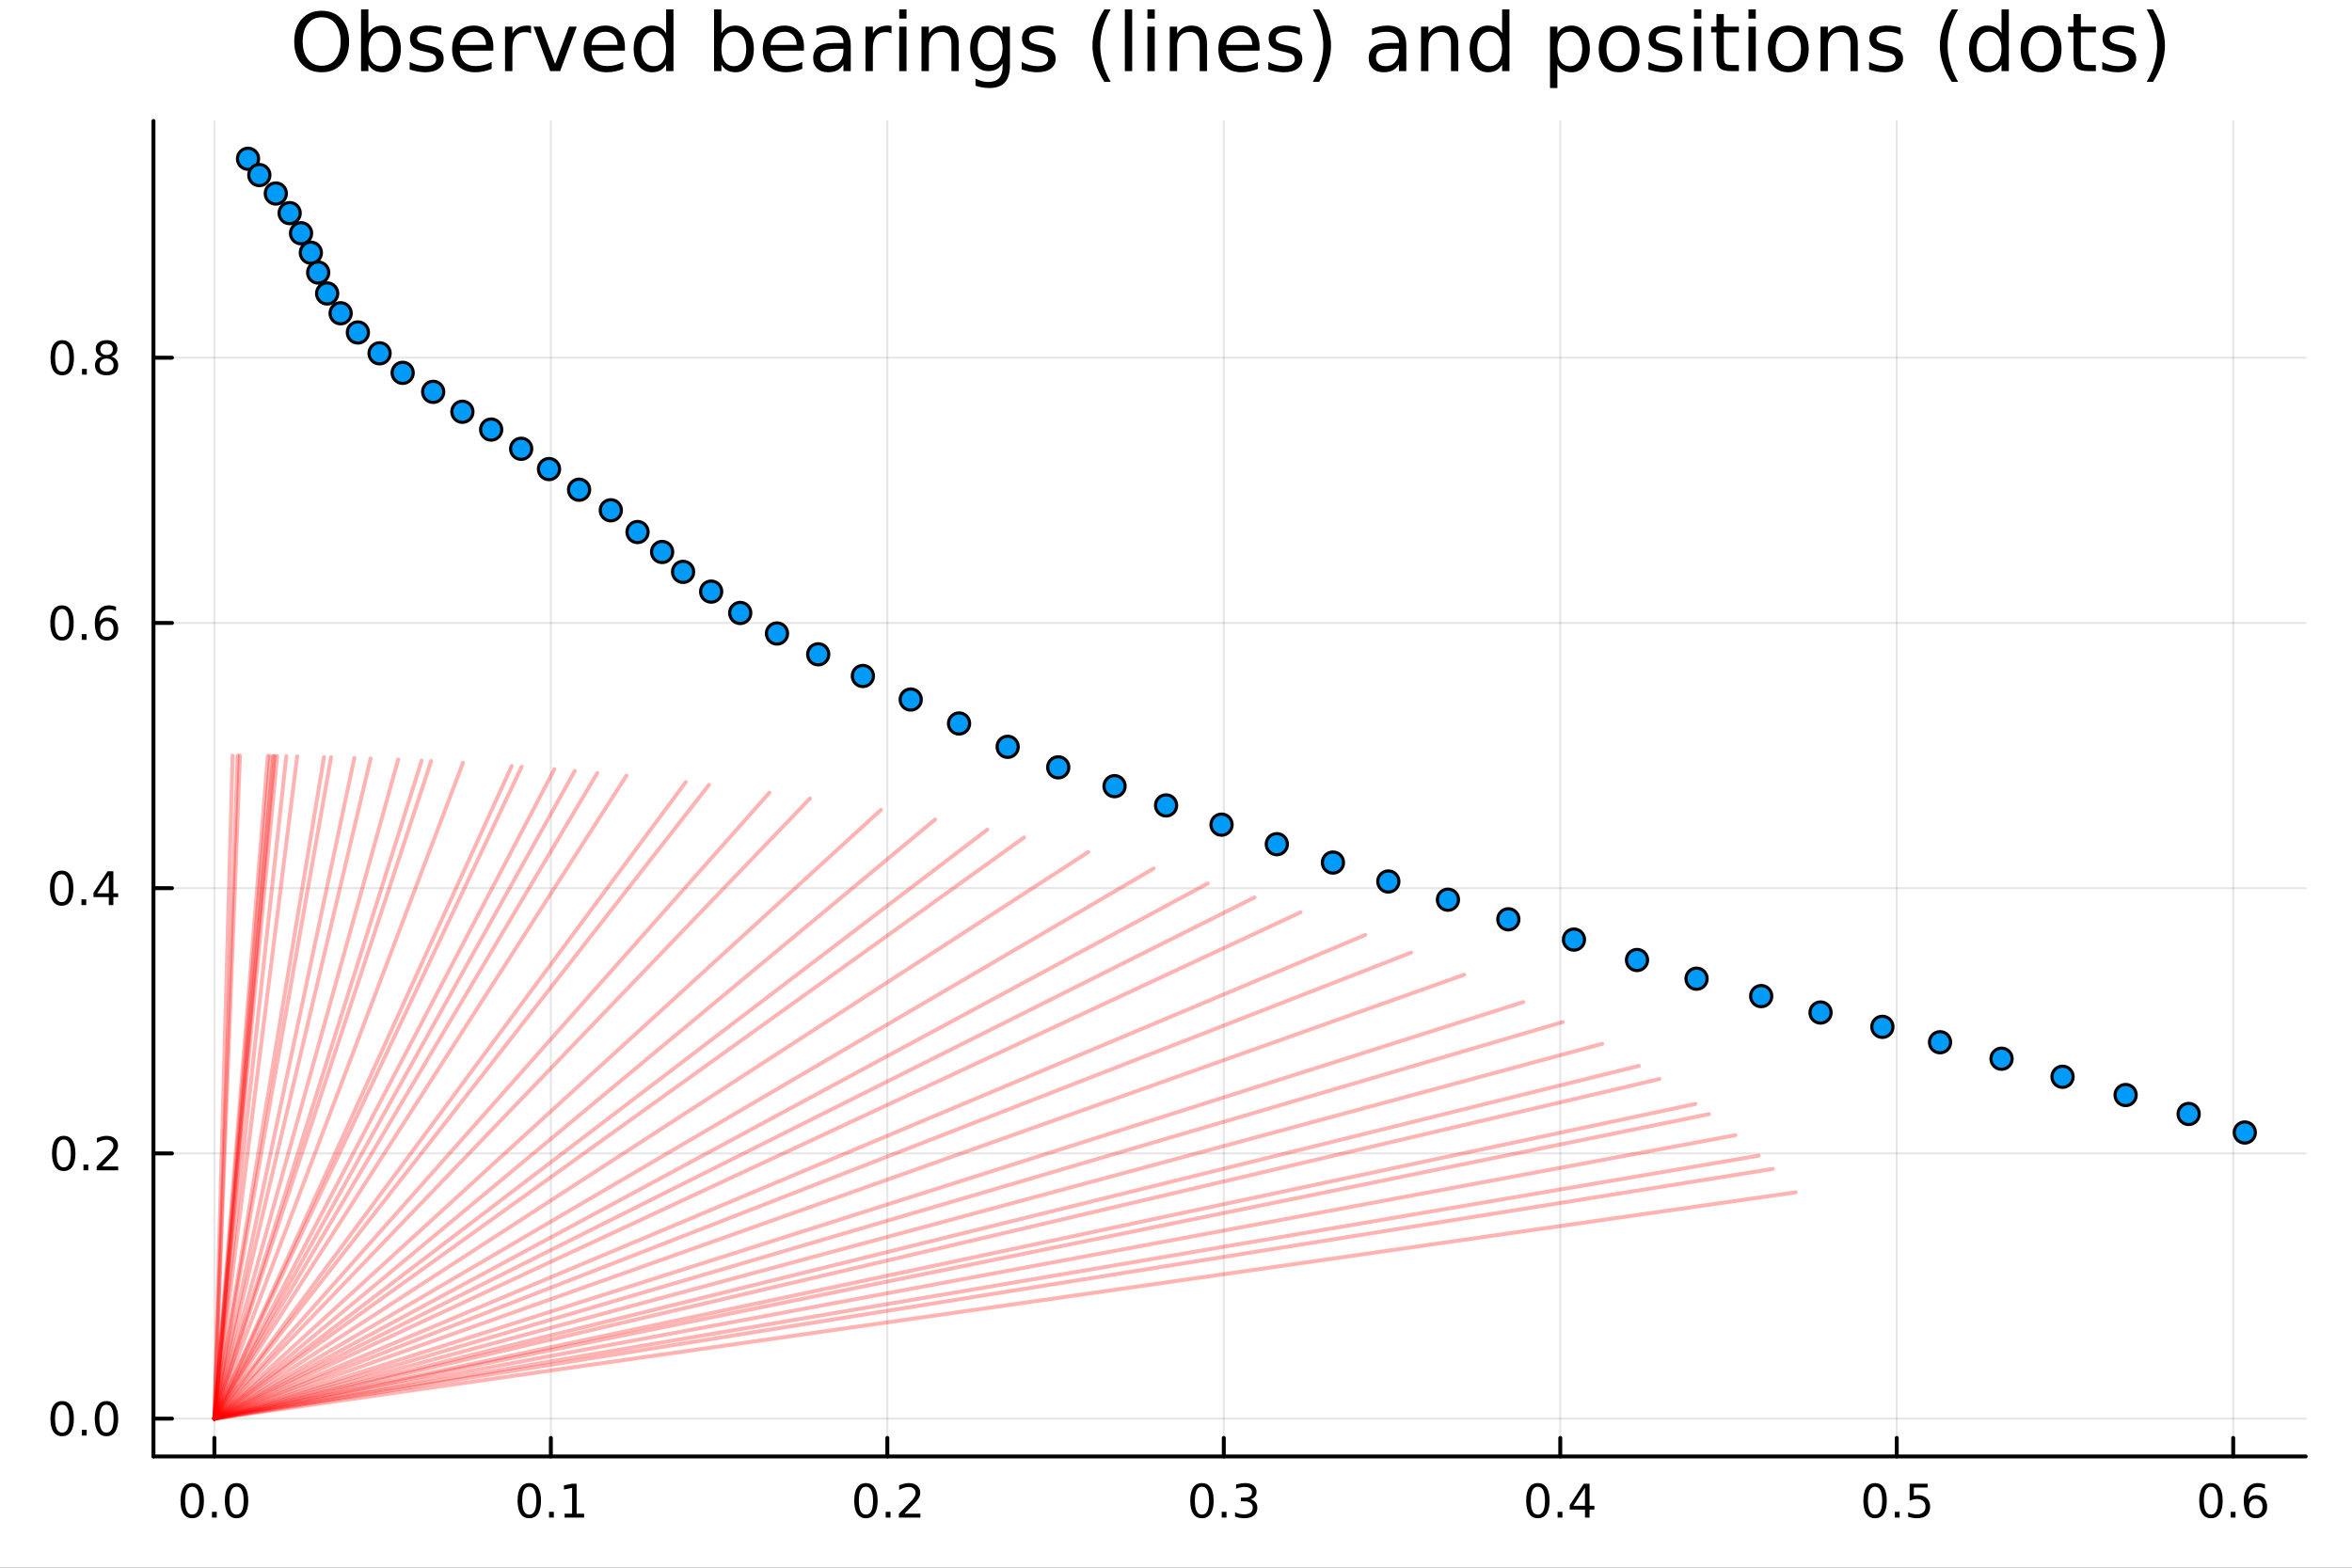
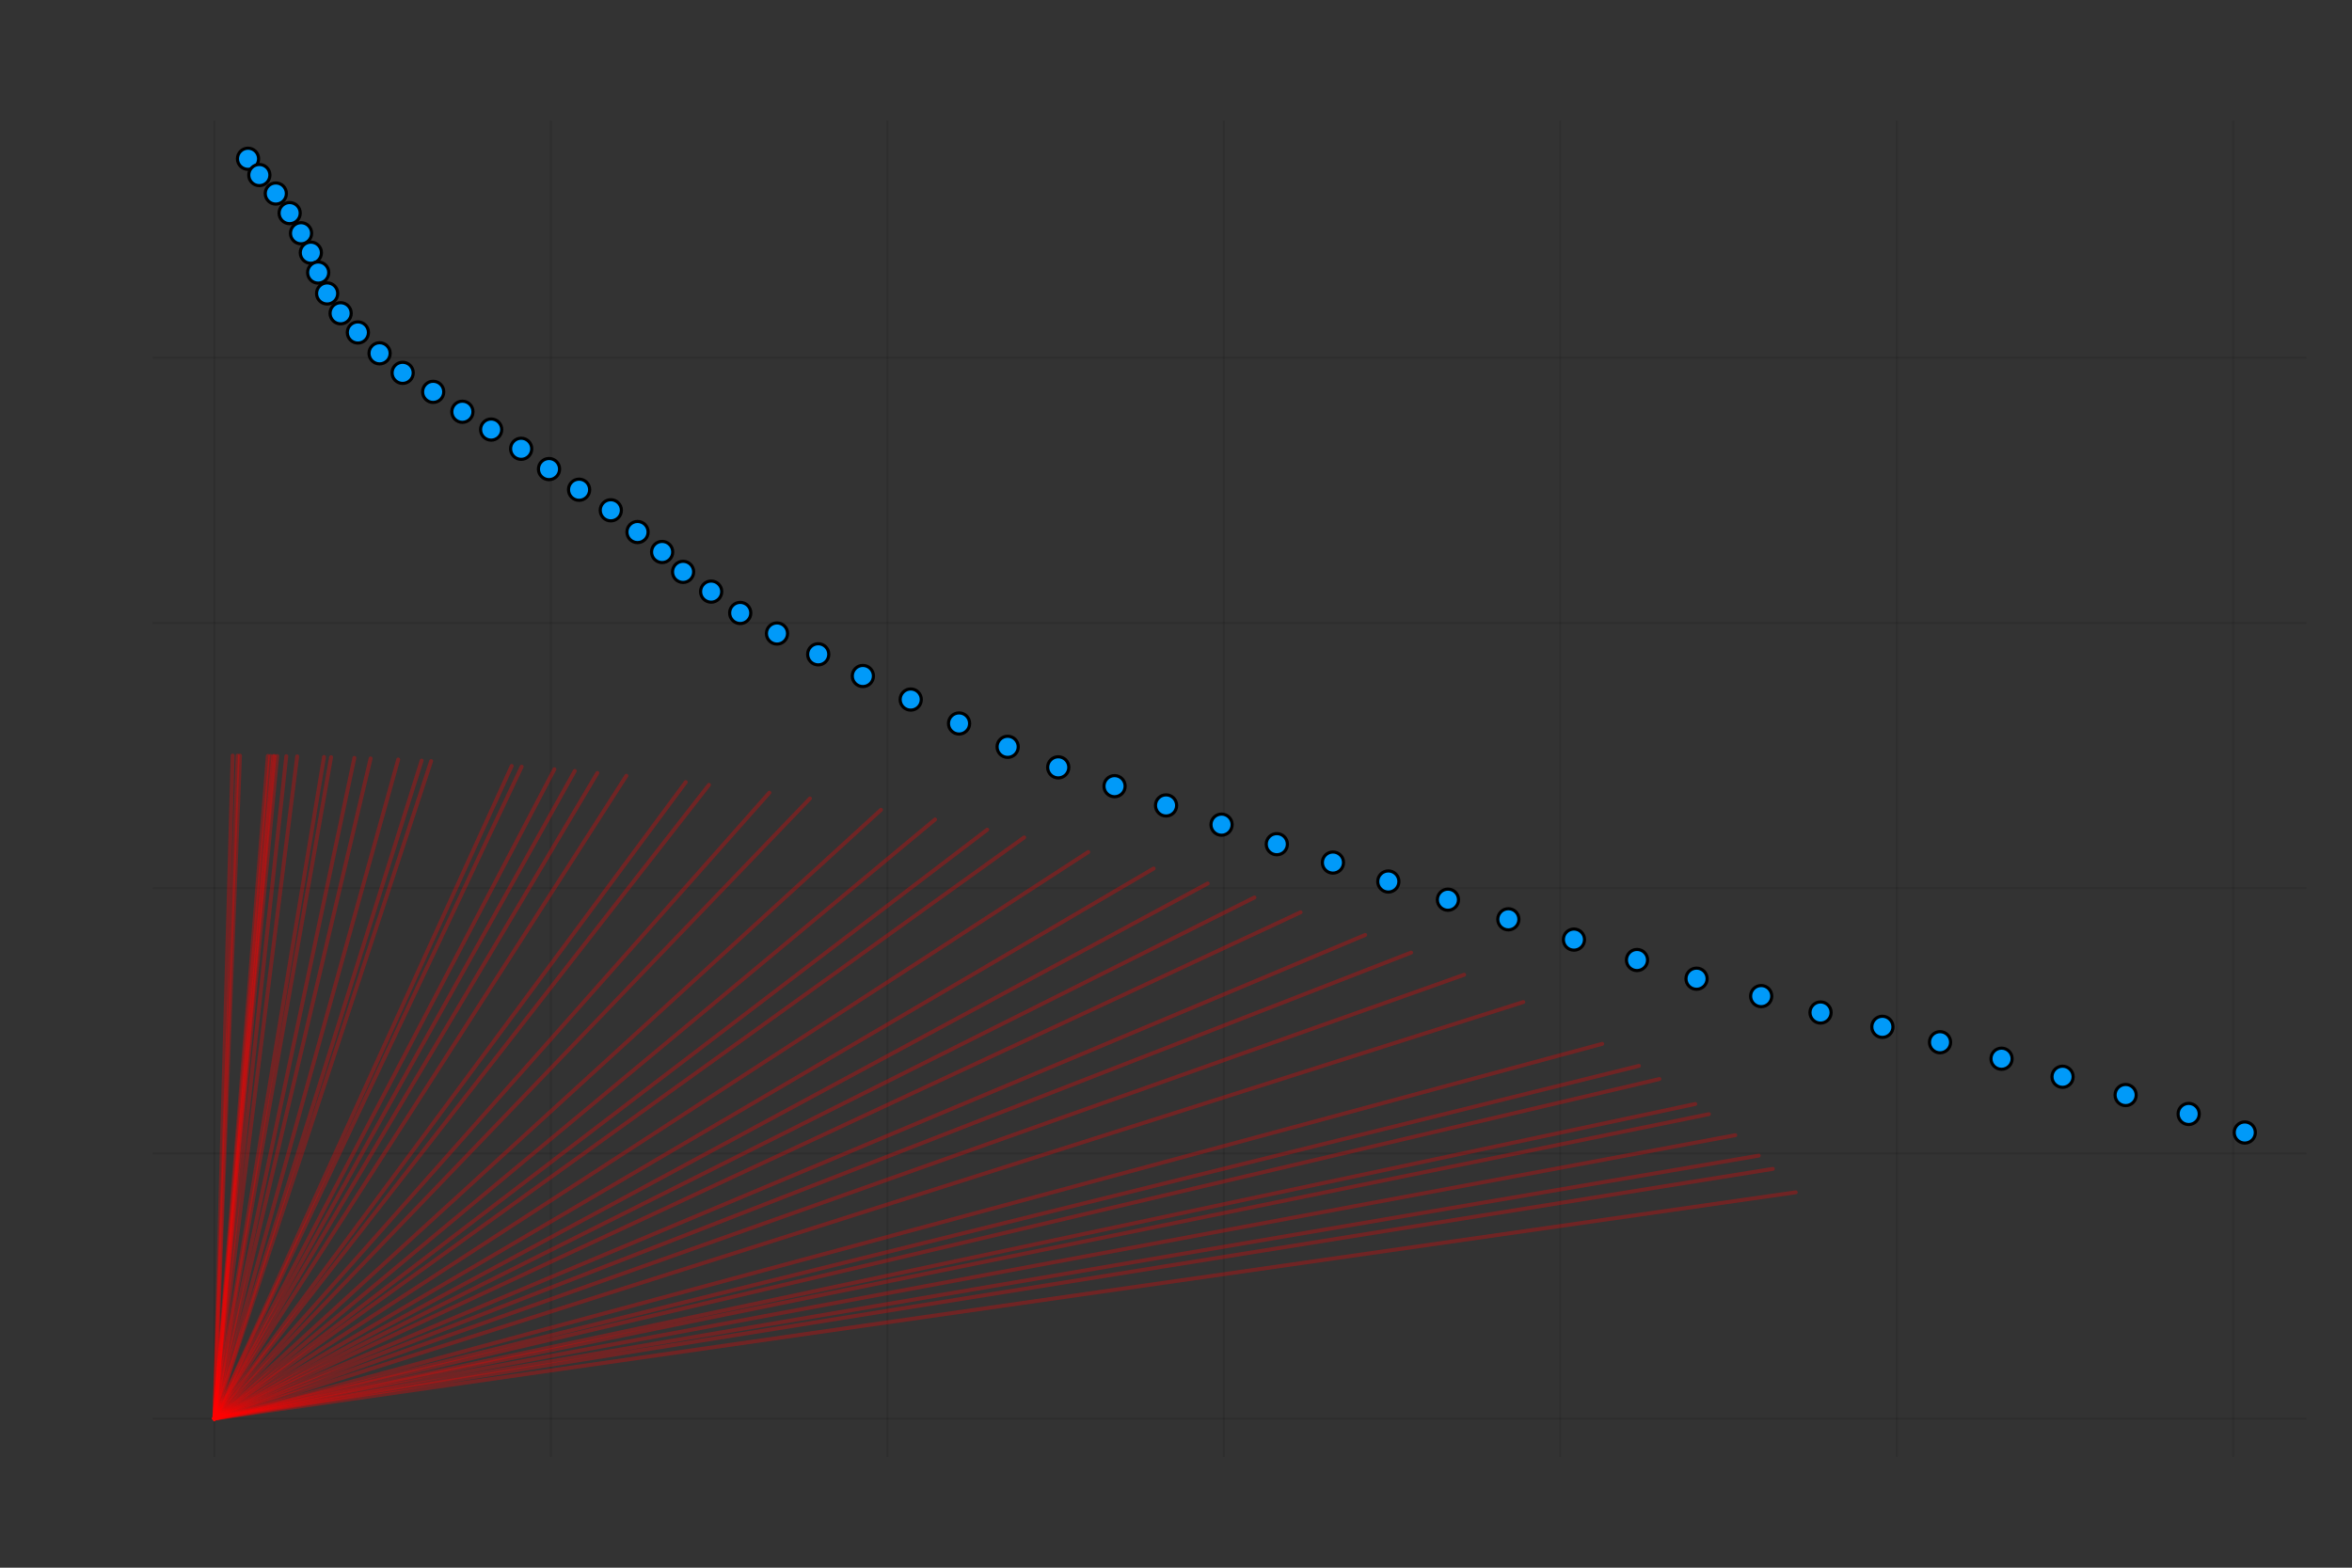
<svg xmlns="http://www.w3.org/2000/svg" width="600" height="400" viewBox="0 0 2400 1600">
  <rect x="0" y="0" width="2400" height="1600" fill="#333333" stroke="none" />
  <defs>
    <clipPath id="clip570">
-       <rect x="0" y="0" width="2400" height="1600" />
-     </clipPath>
+       </clipPath>
  </defs>
  <path clip-path="url(#clip570)" d="M0 1600 L2400 1600 L2400 0 L0 0  Z" fill="#ffffff" fill-rule="evenodd" fill-opacity="1" />
  <defs>
    <clipPath id="clip571">
      <rect x="480" y="0" width="1681" height="1600" />
    </clipPath>
  </defs>
  <path clip-path="url(#clip570)" d="M156.598 1486.45 L2352.76 1486.45 L2352.76 123.472 L156.598 123.472  Z" fill="#ffffff" fill-rule="evenodd" fill-opacity="1" />
  <defs>
    <clipPath id="clip572">
      <rect x="156" y="123" width="2197" height="1364" />
    </clipPath>
  </defs>
  <polyline clip-path="url(#clip572)" style="stroke:#000000; stroke-linecap:round; stroke-linejoin:round; stroke-width:2; stroke-opacity:0.1; fill:none" points="218.754,1486.45 218.754,123.472 " />
  <polyline clip-path="url(#clip572)" style="stroke:#000000; stroke-linecap:round; stroke-linejoin:round; stroke-width:2; stroke-opacity:0.1; fill:none" points="562.094,1486.45 562.094,123.472 " />
  <polyline clip-path="url(#clip572)" style="stroke:#000000; stroke-linecap:round; stroke-linejoin:round; stroke-width:2; stroke-opacity:0.1; fill:none" points="905.433,1486.45 905.433,123.472 " />
  <polyline clip-path="url(#clip572)" style="stroke:#000000; stroke-linecap:round; stroke-linejoin:round; stroke-width:2; stroke-opacity:0.1; fill:none" points="1248.77,1486.45 1248.77,123.472 " />
  <polyline clip-path="url(#clip572)" style="stroke:#000000; stroke-linecap:round; stroke-linejoin:round; stroke-width:2; stroke-opacity:0.1; fill:none" points="1592.11,1486.45 1592.11,123.472 " />
  <polyline clip-path="url(#clip572)" style="stroke:#000000; stroke-linecap:round; stroke-linejoin:round; stroke-width:2; stroke-opacity:0.1; fill:none" points="1935.45,1486.45 1935.45,123.472 " />
  <polyline clip-path="url(#clip572)" style="stroke:#000000; stroke-linecap:round; stroke-linejoin:round; stroke-width:2; stroke-opacity:0.1; fill:none" points="2278.79,1486.45 2278.79,123.472 " />
  <polyline clip-path="url(#clip572)" style="stroke:#000000; stroke-linecap:round; stroke-linejoin:round; stroke-width:2; stroke-opacity:0.1; fill:none" points="156.598,1447.87 2352.76,1447.87 " />
  <polyline clip-path="url(#clip572)" style="stroke:#000000; stroke-linecap:round; stroke-linejoin:round; stroke-width:2; stroke-opacity:0.1; fill:none" points="156.598,1177.17 2352.76,1177.17 " />
  <polyline clip-path="url(#clip572)" style="stroke:#000000; stroke-linecap:round; stroke-linejoin:round; stroke-width:2; stroke-opacity:0.1; fill:none" points="156.598,906.473 2352.76,906.473 " />
  <polyline clip-path="url(#clip572)" style="stroke:#000000; stroke-linecap:round; stroke-linejoin:round; stroke-width:2; stroke-opacity:0.1; fill:none" points="156.598,635.772 2352.76,635.772 " />
  <polyline clip-path="url(#clip572)" style="stroke:#000000; stroke-linecap:round; stroke-linejoin:round; stroke-width:2; stroke-opacity:0.1; fill:none" points="156.598,365.072 2352.76,365.072 " />
  <polyline clip-path="url(#clip570)" style="stroke:#000000; stroke-linecap:round; stroke-linejoin:round; stroke-width:4; stroke-opacity:1; fill:none" points="156.598,1486.45 2352.76,1486.45 " />
  <polyline clip-path="url(#clip570)" style="stroke:#000000; stroke-linecap:round; stroke-linejoin:round; stroke-width:4; stroke-opacity:1; fill:none" points="218.754,1486.45 218.754,1467.55 " />
-   <polyline clip-path="url(#clip570)" style="stroke:#000000; stroke-linecap:round; stroke-linejoin:round; stroke-width:4; stroke-opacity:1; fill:none" points="562.094,1486.45 562.094,1467.55 " />
  <polyline clip-path="url(#clip570)" style="stroke:#000000; stroke-linecap:round; stroke-linejoin:round; stroke-width:4; stroke-opacity:1; fill:none" points="905.433,1486.45 905.433,1467.55 " />
  <polyline clip-path="url(#clip570)" style="stroke:#000000; stroke-linecap:round; stroke-linejoin:round; stroke-width:4; stroke-opacity:1; fill:none" points="1248.77,1486.45 1248.77,1467.55 " />
  <polyline clip-path="url(#clip570)" style="stroke:#000000; stroke-linecap:round; stroke-linejoin:round; stroke-width:4; stroke-opacity:1; fill:none" points="1592.11,1486.45 1592.11,1467.55 " />
  <polyline clip-path="url(#clip570)" style="stroke:#000000; stroke-linecap:round; stroke-linejoin:round; stroke-width:4; stroke-opacity:1; fill:none" points="1935.45,1486.45 1935.45,1467.55 " />
  <polyline clip-path="url(#clip570)" style="stroke:#000000; stroke-linecap:round; stroke-linejoin:round; stroke-width:4; stroke-opacity:1; fill:none" points="2278.79,1486.45 2278.79,1467.55 " />
  <path clip-path="url(#clip570)" d="M196.138 1517.37 Q192.527 1517.37 190.698 1520.93 Q188.893 1524.47 188.893 1531.6 Q188.893 1538.71 190.698 1542.27 Q192.527 1545.82 196.138 1545.82 Q199.772 1545.82 201.578 1542.27 Q203.407 1538.71 203.407 1531.6 Q203.407 1524.47 201.578 1520.93 Q199.772 1517.37 196.138 1517.37 M196.138 1513.66 Q201.948 1513.66 205.004 1518.27 Q208.082 1522.85 208.082 1531.6 Q208.082 1540.33 205.004 1544.94 Q201.948 1549.52 196.138 1549.52 Q190.328 1549.52 187.249 1544.94 Q184.194 1540.33 184.194 1531.6 Q184.194 1522.85 187.249 1518.27 Q190.328 1513.66 196.138 1513.66 Z" fill="#000000" fill-rule="nonzero" fill-opacity="1" />
  <path clip-path="url(#clip570)" d="M216.3 1542.97 L221.184 1542.97 L221.184 1548.85 L216.3 1548.85 L216.3 1542.97 Z" fill="#000000" fill-rule="nonzero" fill-opacity="1" />
  <path clip-path="url(#clip570)" d="M241.369 1517.37 Q237.758 1517.37 235.929 1520.93 Q234.124 1524.47 234.124 1531.6 Q234.124 1538.71 235.929 1542.27 Q237.758 1545.82 241.369 1545.82 Q245.003 1545.82 246.809 1542.27 Q248.638 1538.71 248.638 1531.6 Q248.638 1524.47 246.809 1520.93 Q245.003 1517.37 241.369 1517.37 M241.369 1513.66 Q247.179 1513.66 250.235 1518.27 Q253.314 1522.85 253.314 1531.6 Q253.314 1540.33 250.235 1544.94 Q247.179 1549.52 241.369 1549.52 Q235.559 1549.52 232.48 1544.94 Q229.425 1540.33 229.425 1531.6 Q229.425 1522.85 232.48 1518.27 Q235.559 1513.66 241.369 1513.66 Z" fill="#000000" fill-rule="nonzero" fill-opacity="1" />
  <path clip-path="url(#clip570)" d="M540.091 1517.37 Q536.48 1517.37 534.652 1520.93 Q532.846 1524.47 532.846 1531.6 Q532.846 1538.71 534.652 1542.27 Q536.48 1545.82 540.091 1545.82 Q543.726 1545.82 545.531 1542.27 Q547.36 1538.71 547.36 1531.6 Q547.36 1524.47 545.531 1520.93 Q543.726 1517.37 540.091 1517.37 M540.091 1513.66 Q545.901 1513.66 548.957 1518.27 Q552.036 1522.85 552.036 1531.6 Q552.036 1540.33 548.957 1544.94 Q545.901 1549.52 540.091 1549.52 Q534.281 1549.52 531.202 1544.94 Q528.147 1540.33 528.147 1531.6 Q528.147 1522.85 531.202 1518.27 Q534.281 1513.66 540.091 1513.66 Z" fill="#000000" fill-rule="nonzero" fill-opacity="1" />
  <path clip-path="url(#clip570)" d="M560.253 1542.97 L565.137 1542.97 L565.137 1548.85 L560.253 1548.85 L560.253 1542.97 Z" fill="#000000" fill-rule="nonzero" fill-opacity="1" />
  <path clip-path="url(#clip570)" d="M576.133 1544.91 L583.772 1544.91 L583.772 1518.55 L575.462 1520.21 L575.462 1515.95 L583.725 1514.29 L588.401 1514.29 L588.401 1544.91 L596.04 1544.91 L596.04 1548.85 L576.133 1548.85 L576.133 1544.91 Z" fill="#000000" fill-rule="nonzero" fill-opacity="1" />
  <path clip-path="url(#clip570)" d="M883.616 1517.37 Q880.005 1517.37 878.177 1520.93 Q876.371 1524.47 876.371 1531.6 Q876.371 1538.71 878.177 1542.27 Q880.005 1545.82 883.616 1545.82 Q887.251 1545.82 889.056 1542.27 Q890.885 1538.71 890.885 1531.6 Q890.885 1524.47 889.056 1520.93 Q887.251 1517.37 883.616 1517.37 M883.616 1513.66 Q889.427 1513.66 892.482 1518.27 Q895.561 1522.85 895.561 1531.6 Q895.561 1540.33 892.482 1544.94 Q889.427 1549.52 883.616 1549.52 Q877.806 1549.52 874.728 1544.94 Q871.672 1540.33 871.672 1531.6 Q871.672 1522.85 874.728 1518.27 Q877.806 1513.66 883.616 1513.66 Z" fill="#000000" fill-rule="nonzero" fill-opacity="1" />
  <path clip-path="url(#clip570)" d="M903.778 1542.97 L908.663 1542.97 L908.663 1548.85 L903.778 1548.85 L903.778 1542.97 Z" fill="#000000" fill-rule="nonzero" fill-opacity="1" />
  <path clip-path="url(#clip570)" d="M922.875 1544.91 L939.195 1544.91 L939.195 1548.85 L917.25 1548.85 L917.25 1544.91 Q919.913 1542.16 924.496 1537.53 Q929.102 1532.88 930.283 1531.53 Q932.528 1529.01 933.408 1527.27 Q934.311 1525.51 934.311 1523.82 Q934.311 1521.07 932.366 1519.33 Q930.445 1517.6 927.343 1517.6 Q925.144 1517.6 922.69 1518.36 Q920.26 1519.13 917.482 1520.68 L917.482 1515.95 Q920.306 1514.82 922.76 1514.24 Q925.213 1513.66 927.25 1513.66 Q932.621 1513.66 935.815 1516.35 Q939.01 1519.03 939.01 1523.52 Q939.01 1525.65 938.199 1527.57 Q937.412 1529.47 935.306 1532.07 Q934.727 1532.74 931.625 1535.95 Q928.524 1539.15 922.875 1544.91 Z" fill="#000000" fill-rule="nonzero" fill-opacity="1" />
  <path clip-path="url(#clip570)" d="M1226.48 1517.37 Q1222.87 1517.37 1221.04 1520.93 Q1219.24 1524.47 1219.24 1531.6 Q1219.24 1538.71 1221.04 1542.27 Q1222.87 1545.82 1226.48 1545.82 Q1230.12 1545.82 1231.92 1542.27 Q1233.75 1538.71 1233.75 1531.6 Q1233.75 1524.47 1231.92 1520.93 Q1230.12 1517.37 1226.48 1517.37 M1226.48 1513.66 Q1232.29 1513.66 1235.35 1518.27 Q1238.43 1522.85 1238.43 1531.6 Q1238.43 1540.33 1235.35 1544.94 Q1232.29 1549.52 1226.48 1549.52 Q1220.67 1549.52 1217.59 1544.94 Q1214.54 1540.33 1214.54 1531.6 Q1214.54 1522.85 1217.59 1518.27 Q1220.67 1513.66 1226.48 1513.66 Z" fill="#000000" fill-rule="nonzero" fill-opacity="1" />
  <path clip-path="url(#clip570)" d="M1246.64 1542.97 L1251.53 1542.97 L1251.53 1548.85 L1246.64 1548.85 L1246.64 1542.97 Z" fill="#000000" fill-rule="nonzero" fill-opacity="1" />
  <path clip-path="url(#clip570)" d="M1275.88 1530.21 Q1279.24 1530.93 1281.11 1533.2 Q1283.01 1535.47 1283.01 1538.8 Q1283.01 1543.92 1279.49 1546.72 Q1275.97 1549.52 1269.49 1549.52 Q1267.31 1549.52 1265 1549.08 Q1262.71 1548.66 1260.25 1547.81 L1260.25 1543.29 Q1262.2 1544.43 1264.51 1545.01 Q1266.83 1545.58 1269.35 1545.58 Q1273.75 1545.58 1276.04 1543.85 Q1278.36 1542.11 1278.36 1538.8 Q1278.36 1535.75 1276.2 1534.03 Q1274.07 1532.3 1270.25 1532.3 L1266.23 1532.3 L1266.23 1528.45 L1270.44 1528.45 Q1273.89 1528.45 1275.72 1527.09 Q1277.55 1525.7 1277.55 1523.11 Q1277.55 1520.45 1275.65 1519.03 Q1273.77 1517.6 1270.25 1517.6 Q1268.33 1517.6 1266.13 1518.01 Q1263.94 1518.43 1261.3 1519.31 L1261.3 1515.14 Q1263.96 1514.4 1266.27 1514.03 Q1268.61 1513.66 1270.67 1513.66 Q1276 1513.66 1279.1 1516.09 Q1282.2 1518.5 1282.2 1522.62 Q1282.2 1525.49 1280.56 1527.48 Q1278.91 1529.45 1275.88 1530.21 Z" fill="#000000" fill-rule="nonzero" fill-opacity="1" />
  <path clip-path="url(#clip570)" d="M1569.25 1517.37 Q1565.64 1517.37 1563.81 1520.93 Q1562.01 1524.47 1562.01 1531.6 Q1562.01 1538.71 1563.81 1542.27 Q1565.64 1545.82 1569.25 1545.82 Q1572.89 1545.82 1574.69 1542.27 Q1576.52 1538.71 1576.52 1531.6 Q1576.52 1524.47 1574.69 1520.93 Q1572.89 1517.37 1569.25 1517.37 M1569.25 1513.66 Q1575.06 1513.66 1578.12 1518.27 Q1581.2 1522.85 1581.2 1531.6 Q1581.2 1540.33 1578.12 1544.94 Q1575.06 1549.52 1569.25 1549.52 Q1563.44 1549.52 1560.37 1544.94 Q1557.31 1540.33 1557.31 1531.6 Q1557.31 1522.85 1560.37 1518.27 Q1563.44 1513.66 1569.25 1513.66 Z" fill="#000000" fill-rule="nonzero" fill-opacity="1" />
  <path clip-path="url(#clip570)" d="M1589.42 1542.97 L1594.3 1542.97 L1594.3 1548.85 L1589.42 1548.85 L1589.42 1542.97 Z" fill="#000000" fill-rule="nonzero" fill-opacity="1" />
  <path clip-path="url(#clip570)" d="M1617.33 1518.36 L1605.53 1536.81 L1617.33 1536.81 L1617.33 1518.36 M1616.11 1514.29 L1621.99 1514.29 L1621.99 1536.81 L1626.92 1536.81 L1626.92 1540.7 L1621.99 1540.7 L1621.99 1548.85 L1617.33 1548.85 L1617.33 1540.7 L1601.73 1540.7 L1601.73 1536.19 L1616.11 1514.29 Z" fill="#000000" fill-rule="nonzero" fill-opacity="1" />
  <path clip-path="url(#clip570)" d="M1913.34 1517.37 Q1909.72 1517.37 1907.9 1520.93 Q1906.09 1524.47 1906.09 1531.6 Q1906.09 1538.71 1907.9 1542.27 Q1909.72 1545.82 1913.34 1545.82 Q1916.97 1545.82 1918.77 1542.27 Q1920.6 1538.71 1920.6 1531.6 Q1920.6 1524.47 1918.77 1520.93 Q1916.97 1517.37 1913.34 1517.37 M1913.34 1513.66 Q1919.15 1513.66 1922.2 1518.27 Q1925.28 1522.85 1925.28 1531.6 Q1925.28 1540.33 1922.2 1544.94 Q1919.15 1549.52 1913.34 1549.52 Q1907.53 1549.52 1904.45 1544.94 Q1901.39 1540.33 1901.39 1531.6 Q1901.39 1522.85 1904.45 1518.27 Q1907.53 1513.66 1913.34 1513.66 Z" fill="#000000" fill-rule="nonzero" fill-opacity="1" />
  <path clip-path="url(#clip570)" d="M1933.5 1542.97 L1938.38 1542.97 L1938.38 1548.85 L1933.5 1548.85 L1933.5 1542.97 Z" fill="#000000" fill-rule="nonzero" fill-opacity="1" />
  <path clip-path="url(#clip570)" d="M1948.61 1514.29 L1966.97 1514.29 L1966.97 1518.22 L1952.9 1518.22 L1952.9 1526.7 Q1953.91 1526.35 1954.93 1526.19 Q1955.95 1526 1956.97 1526 Q1962.76 1526 1966.14 1529.17 Q1969.52 1532.34 1969.52 1537.76 Q1969.52 1543.34 1966.04 1546.44 Q1962.57 1549.52 1956.25 1549.52 Q1954.08 1549.52 1951.81 1549.15 Q1949.56 1548.78 1947.15 1548.04 L1947.15 1543.34 Q1949.24 1544.47 1951.46 1545.03 Q1953.68 1545.58 1956.16 1545.58 Q1960.16 1545.58 1962.5 1543.48 Q1964.84 1541.37 1964.84 1537.76 Q1964.84 1534.15 1962.5 1532.04 Q1960.16 1529.94 1956.16 1529.94 Q1954.28 1529.94 1952.41 1530.35 Q1950.56 1530.77 1948.61 1531.65 L1948.61 1514.29 Z" fill="#000000" fill-rule="nonzero" fill-opacity="1" />
  <path clip-path="url(#clip570)" d="M2256.1 1517.37 Q2252.49 1517.37 2250.66 1520.93 Q2248.85 1524.47 2248.85 1531.6 Q2248.85 1538.71 2250.66 1542.27 Q2252.49 1545.82 2256.1 1545.82 Q2259.73 1545.82 2261.54 1542.27 Q2263.36 1538.71 2263.36 1531.6 Q2263.36 1524.47 2261.54 1520.93 Q2259.73 1517.37 2256.1 1517.37 M2256.1 1513.66 Q2261.91 1513.66 2264.96 1518.27 Q2268.04 1522.85 2268.04 1531.6 Q2268.04 1540.33 2264.96 1544.94 Q2261.91 1549.52 2256.1 1549.52 Q2250.29 1549.52 2247.21 1544.94 Q2244.15 1540.33 2244.15 1531.6 Q2244.15 1522.85 2247.21 1518.27 Q2250.29 1513.66 2256.1 1513.66 Z" fill="#000000" fill-rule="nonzero" fill-opacity="1" />
  <path clip-path="url(#clip570)" d="M2276.26 1542.97 L2281.14 1542.97 L2281.14 1548.85 L2276.26 1548.85 L2276.26 1542.97 Z" fill="#000000" fill-rule="nonzero" fill-opacity="1" />
  <path clip-path="url(#clip570)" d="M2301.91 1529.7 Q2298.76 1529.7 2296.91 1531.86 Q2295.08 1534.01 2295.08 1537.76 Q2295.08 1541.49 2296.91 1543.66 Q2298.76 1545.82 2301.91 1545.82 Q2305.05 1545.82 2306.88 1543.66 Q2308.73 1541.49 2308.73 1537.76 Q2308.73 1534.01 2306.88 1531.86 Q2305.05 1529.7 2301.91 1529.7 M2311.19 1515.05 L2311.19 1519.31 Q2309.43 1518.48 2307.62 1518.04 Q2305.84 1517.6 2304.08 1517.6 Q2299.45 1517.6 2297 1520.72 Q2294.57 1523.85 2294.22 1530.17 Q2295.59 1528.15 2297.65 1527.09 Q2299.71 1526 2302.18 1526 Q2307.39 1526 2310.4 1529.17 Q2313.43 1532.32 2313.43 1537.76 Q2313.43 1543.08 2310.29 1546.3 Q2307.14 1549.52 2301.91 1549.52 Q2295.91 1549.52 2292.74 1544.94 Q2289.57 1540.33 2289.57 1531.6 Q2289.57 1523.41 2293.46 1518.55 Q2297.35 1513.66 2303.9 1513.66 Q2305.66 1513.66 2307.44 1514.01 Q2309.24 1514.36 2311.19 1515.05 Z" fill="#000000" fill-rule="nonzero" fill-opacity="1" />
  <polyline clip-path="url(#clip570)" style="stroke:#000000; stroke-linecap:round; stroke-linejoin:round; stroke-width:4; stroke-opacity:1; fill:none" points="156.598,1486.45 156.598,123.472 " />
  <polyline clip-path="url(#clip570)" style="stroke:#000000; stroke-linecap:round; stroke-linejoin:round; stroke-width:4; stroke-opacity:1; fill:none" points="156.598,1447.87 175.496,1447.87 " />
  <polyline clip-path="url(#clip570)" style="stroke:#000000; stroke-linecap:round; stroke-linejoin:round; stroke-width:4; stroke-opacity:1; fill:none" points="156.598,1177.17 175.496,1177.17 " />
  <polyline clip-path="url(#clip570)" style="stroke:#000000; stroke-linecap:round; stroke-linejoin:round; stroke-width:4; stroke-opacity:1; fill:none" points="156.598,906.473 175.496,906.473 " />
  <polyline clip-path="url(#clip570)" style="stroke:#000000; stroke-linecap:round; stroke-linejoin:round; stroke-width:4; stroke-opacity:1; fill:none" points="156.598,635.772 175.496,635.772 " />
  <polyline clip-path="url(#clip570)" style="stroke:#000000; stroke-linecap:round; stroke-linejoin:round; stroke-width:4; stroke-opacity:1; fill:none" points="156.598,365.072 175.496,365.072 " />
  <path clip-path="url(#clip570)" d="M63.423 1433.67 Q59.812 1433.67 57.983 1437.24 Q56.177 1440.78 56.177 1447.91 Q56.177 1455.01 57.983 1458.58 Q59.812 1462.12 63.423 1462.12 Q67.057 1462.12 68.862 1458.58 Q70.691 1455.01 70.691 1447.91 Q70.691 1440.78 68.862 1437.24 Q67.057 1433.67 63.423 1433.67 M63.423 1429.97 Q69.233 1429.97 72.288 1434.57 Q75.367 1439.16 75.367 1447.91 Q75.367 1456.63 72.288 1461.24 Q69.233 1465.82 63.423 1465.82 Q57.612 1465.82 54.534 1461.24 Q51.478 1456.63 51.478 1447.91 Q51.478 1439.16 54.534 1434.57 Q57.612 1429.97 63.423 1429.97 Z" fill="#000000" fill-rule="nonzero" fill-opacity="1" />
  <path clip-path="url(#clip570)" d="M83.585 1459.27 L88.469 1459.27 L88.469 1465.15 L83.585 1465.15 L83.585 1459.27 Z" fill="#000000" fill-rule="nonzero" fill-opacity="1" />
  <path clip-path="url(#clip570)" d="M108.654 1433.67 Q105.043 1433.67 103.214 1437.24 Q101.409 1440.78 101.409 1447.91 Q101.409 1455.01 103.214 1458.58 Q105.043 1462.12 108.654 1462.12 Q112.288 1462.12 114.094 1458.58 Q115.922 1455.01 115.922 1447.91 Q115.922 1440.78 114.094 1437.24 Q112.288 1433.67 108.654 1433.67 M108.654 1429.97 Q114.464 1429.97 117.52 1434.57 Q120.598 1439.16 120.598 1447.91 Q120.598 1456.63 117.52 1461.24 Q114.464 1465.82 108.654 1465.82 Q102.844 1465.82 99.765 1461.24 Q96.71 1456.63 96.71 1447.91 Q96.71 1439.16 99.765 1434.57 Q102.844 1429.97 108.654 1429.97 Z" fill="#000000" fill-rule="nonzero" fill-opacity="1" />
  <path clip-path="url(#clip570)" d="M65.02 1162.97 Q61.409 1162.97 59.58 1166.54 Q57.775 1170.08 57.775 1177.21 Q57.775 1184.31 59.58 1187.88 Q61.409 1191.42 65.02 1191.42 Q68.654 1191.42 70.46 1187.88 Q72.288 1184.31 72.288 1177.21 Q72.288 1170.08 70.46 1166.54 Q68.654 1162.97 65.02 1162.97 M65.02 1159.27 Q70.83 1159.27 73.885 1163.87 Q76.964 1168.46 76.964 1177.21 Q76.964 1185.93 73.885 1190.54 Q70.83 1195.12 65.02 1195.12 Q59.21 1195.12 56.131 1190.54 Q53.075 1185.93 53.075 1177.21 Q53.075 1168.46 56.131 1163.87 Q59.21 1159.27 65.02 1159.27 Z" fill="#000000" fill-rule="nonzero" fill-opacity="1" />
  <path clip-path="url(#clip570)" d="M85.182 1188.57 L90.066 1188.57 L90.066 1194.45 L85.182 1194.45 L85.182 1188.57 Z" fill="#000000" fill-rule="nonzero" fill-opacity="1" />
  <path clip-path="url(#clip570)" d="M104.279 1190.52 L120.598 1190.52 L120.598 1194.45 L98.654 1194.45 L98.654 1190.52 Q101.316 1187.76 105.899 1183.13 Q110.506 1178.48 111.686 1177.14 Q113.932 1174.61 114.811 1172.88 Q115.714 1171.12 115.714 1169.43 Q115.714 1166.68 113.77 1164.94 Q111.848 1163.2 108.746 1163.2 Q106.547 1163.2 104.094 1163.97 Q101.663 1164.73 98.885 1166.28 L98.885 1161.56 Q101.709 1160.43 104.163 1159.85 Q106.617 1159.27 108.654 1159.27 Q114.024 1159.27 117.219 1161.95 Q120.413 1164.64 120.413 1169.13 Q120.413 1171.26 119.603 1173.18 Q118.816 1175.08 116.709 1177.67 Q116.131 1178.34 113.029 1181.56 Q109.927 1184.75 104.279 1190.52 Z" fill="#000000" fill-rule="nonzero" fill-opacity="1" />
  <path clip-path="url(#clip570)" d="M62.937 892.271 Q59.325 892.271 57.497 895.836 Q55.691 899.378 55.691 906.507 Q55.691 913.614 57.497 917.179 Q59.325 920.72 62.937 920.72 Q66.571 920.72 68.376 917.179 Q70.205 913.614 70.205 906.507 Q70.205 899.378 68.376 895.836 Q66.571 892.271 62.937 892.271 M62.937 888.568 Q68.747 888.568 71.802 893.174 Q74.881 897.757 74.881 906.507 Q74.881 915.234 71.802 919.841 Q68.747 924.424 62.937 924.424 Q57.126 924.424 54.048 919.841 Q50.992 915.234 50.992 906.507 Q50.992 897.757 54.048 893.174 Q57.126 888.568 62.937 888.568 Z" fill="#000000" fill-rule="nonzero" fill-opacity="1" />
  <path clip-path="url(#clip570)" d="M83.098 917.873 L87.983 917.873 L87.983 923.753 L83.098 923.753 L83.098 917.873 Z" fill="#000000" fill-rule="nonzero" fill-opacity="1" />
  <path clip-path="url(#clip570)" d="M111.015 893.267 L99.21 911.716 L111.015 911.716 L111.015 893.267 M109.788 889.193 L115.668 889.193 L115.668 911.716 L120.598 911.716 L120.598 915.604 L115.668 915.604 L115.668 923.753 L111.015 923.753 L111.015 915.604 L95.413 915.604 L95.413 911.091 L109.788 889.193 Z" fill="#000000" fill-rule="nonzero" fill-opacity="1" />
  <path clip-path="url(#clip570)" d="M63.261 621.571 Q59.65 621.571 57.821 625.136 Q56.015 628.677 56.015 635.807 Q56.015 642.914 57.821 646.478 Q59.65 650.02 63.261 650.02 Q66.895 650.02 68.7 646.478 Q70.529 642.914 70.529 635.807 Q70.529 628.677 68.7 625.136 Q66.895 621.571 63.261 621.571 M63.261 617.867 Q69.071 617.867 72.126 622.474 Q75.205 627.057 75.205 635.807 Q75.205 644.534 72.126 649.14 Q69.071 653.724 63.261 653.724 Q57.45 653.724 54.372 649.14 Q51.316 644.534 51.316 635.807 Q51.316 627.057 54.372 622.474 Q57.45 617.867 63.261 617.867 Z" fill="#000000" fill-rule="nonzero" fill-opacity="1" />
  <path clip-path="url(#clip570)" d="M83.422 647.173 L88.307 647.173 L88.307 653.052 L83.422 653.052 L83.422 647.173 Z" fill="#000000" fill-rule="nonzero" fill-opacity="1" />
  <path clip-path="url(#clip570)" d="M109.071 633.909 Q105.922 633.909 104.071 636.062 Q102.242 638.214 102.242 641.964 Q102.242 645.691 104.071 647.867 Q105.922 650.02 109.071 650.02 Q112.219 650.02 114.047 647.867 Q115.899 645.691 115.899 641.964 Q115.899 638.214 114.047 636.062 Q112.219 633.909 109.071 633.909 M118.353 619.256 L118.353 623.515 Q116.594 622.682 114.788 622.242 Q113.006 621.803 111.246 621.803 Q106.617 621.803 104.163 624.927 Q101.733 628.052 101.385 634.372 Q102.751 632.358 104.811 631.293 Q106.871 630.205 109.348 630.205 Q114.557 630.205 117.566 633.377 Q120.598 636.525 120.598 641.964 Q120.598 647.288 117.45 650.506 Q114.302 653.724 109.071 653.724 Q103.075 653.724 99.904 649.14 Q96.733 644.534 96.733 635.807 Q96.733 627.613 100.621 622.752 Q104.51 617.867 111.061 617.867 Q112.82 617.867 114.603 618.215 Q116.408 618.562 118.353 619.256 Z" fill="#000000" fill-rule="nonzero" fill-opacity="1" />
  <path clip-path="url(#clip570)" d="M63.515 350.871 Q59.904 350.871 58.075 354.436 Q56.27 357.977 56.27 365.107 Q56.27 372.213 58.075 375.778 Q59.904 379.32 63.515 379.32 Q67.149 379.32 68.955 375.778 Q70.784 372.213 70.784 365.107 Q70.784 357.977 68.955 354.436 Q67.149 350.871 63.515 350.871 M63.515 347.167 Q69.325 347.167 72.381 351.774 Q75.46 356.357 75.46 365.107 Q75.46 373.834 72.381 378.44 Q69.325 383.023 63.515 383.023 Q57.705 383.023 54.626 378.44 Q51.571 373.834 51.571 365.107 Q51.571 356.357 54.626 351.774 Q57.705 347.167 63.515 347.167 Z" fill="#000000" fill-rule="nonzero" fill-opacity="1" />
  <path clip-path="url(#clip570)" d="M83.677 376.472 L88.561 376.472 L88.561 382.352 L83.677 382.352 L83.677 376.472 Z" fill="#000000" fill-rule="nonzero" fill-opacity="1" />
  <path clip-path="url(#clip570)" d="M108.746 365.94 Q105.413 365.94 103.492 367.723 Q101.594 369.505 101.594 372.63 Q101.594 375.755 103.492 377.537 Q105.413 379.32 108.746 379.32 Q112.08 379.32 114.001 377.537 Q115.922 375.732 115.922 372.63 Q115.922 369.505 114.001 367.723 Q112.103 365.94 108.746 365.94 M104.071 363.949 Q101.061 363.209 99.371 361.149 Q97.705 359.088 97.705 356.125 Q97.705 351.982 100.645 349.574 Q103.608 347.167 108.746 347.167 Q113.908 347.167 116.848 349.574 Q119.788 351.982 119.788 356.125 Q119.788 359.088 118.098 361.149 Q116.432 363.209 113.445 363.949 Q116.825 364.736 118.7 367.028 Q120.598 369.32 120.598 372.63 Q120.598 377.653 117.52 380.338 Q114.464 383.023 108.746 383.023 Q103.029 383.023 99.95 380.338 Q96.895 377.653 96.895 372.63 Q96.895 369.32 98.793 367.028 Q100.691 364.736 104.071 363.949 M102.358 356.565 Q102.358 359.25 104.024 360.755 Q105.714 362.26 108.746 362.26 Q111.756 362.26 113.445 360.755 Q115.158 359.25 115.158 356.565 Q115.158 353.88 113.445 352.375 Q111.756 350.871 108.746 350.871 Q105.714 350.871 104.024 352.375 Q102.358 353.88 102.358 356.565 Z" fill="#000000" fill-rule="nonzero" fill-opacity="1" />
  <path clip-path="url(#clip570)" d="M328.276 17.646 Q319.364 17.646 314.098 24.289 Q308.872 30.933 308.872 42.397 Q308.872 53.82 314.098 60.464 Q319.364 67.107 328.276 67.107 Q337.188 67.107 342.373 60.464 Q347.599 53.82 347.599 42.397 Q347.599 30.933 342.373 24.289 Q337.188 17.646 328.276 17.646 M328.276 11.002 Q340.996 11.002 348.611 19.55 Q356.227 28.057 356.227 42.397 Q356.227 56.697 348.611 65.244 Q340.996 73.751 328.276 73.751 Q315.515 73.751 307.859 65.244 Q300.244 56.737 300.244 42.397 Q300.244 28.057 307.859 19.55 Q315.515 11.002 328.276 11.002 Z" fill="#000000" fill-rule="nonzero" fill-opacity="1" />
  <path clip-path="url(#clip570)" d="M401.273 49.931 Q401.273 41.708 397.87 37.05 Q394.508 32.35 388.594 32.35 Q382.679 32.35 379.277 37.05 Q375.914 41.708 375.914 49.931 Q375.914 58.155 379.277 62.854 Q382.679 67.512 388.594 67.512 Q394.508 67.512 397.87 62.854 Q401.273 58.155 401.273 49.931 M375.914 34.092 Q378.264 30.041 381.829 28.097 Q385.434 26.112 390.417 26.112 Q398.68 26.112 403.825 32.675 Q409.01 39.237 409.01 49.931 Q409.01 60.626 403.825 67.188 Q398.68 73.751 390.417 73.751 Q385.434 73.751 381.829 71.806 Q378.264 69.821 375.914 65.77 L375.914 72.576 L368.42 72.576 L368.42 9.544 L375.914 9.544 L375.914 34.092 Z" fill="#000000" fill-rule="nonzero" fill-opacity="1" />
  <path clip-path="url(#clip570)" d="M450.289 28.543 L450.289 35.591 Q447.129 33.971 443.727 33.161 Q440.324 32.35 436.678 32.35 Q431.128 32.35 428.333 34.052 Q425.579 35.753 425.579 39.156 Q425.579 41.749 427.563 43.248 Q429.548 44.706 435.544 46.043 L438.096 46.61 Q446.036 48.311 449.357 51.43 Q452.72 54.509 452.72 60.059 Q452.72 66.378 447.696 70.064 Q442.714 73.751 433.964 73.751 Q430.318 73.751 426.348 73.022 Q422.419 72.333 418.044 70.915 L418.044 63.218 Q422.176 65.365 426.186 66.459 Q430.197 67.512 434.126 67.512 Q439.392 67.512 442.228 65.73 Q445.063 63.907 445.063 60.626 Q445.063 57.588 442.997 55.967 Q440.972 54.347 434.045 52.848 L431.452 52.24 Q424.525 50.782 421.447 47.785 Q418.368 44.746 418.368 39.48 Q418.368 33.08 422.905 29.596 Q427.442 26.112 435.787 26.112 Q439.919 26.112 443.565 26.72 Q447.21 27.327 450.289 28.543 Z" fill="#000000" fill-rule="nonzero" fill-opacity="1" />
  <path clip-path="url(#clip570)" d="M503.396 48.028 L503.396 51.673 L469.126 51.673 Q469.612 59.37 473.744 63.421 Q477.916 67.431 485.329 67.431 Q489.623 67.431 493.634 66.378 Q497.685 65.325 501.654 63.218 L501.654 70.267 Q497.644 71.968 493.431 72.86 Q489.218 73.751 484.884 73.751 Q474.027 73.751 467.667 67.431 Q461.348 61.112 461.348 50.337 Q461.348 39.197 467.343 32.675 Q473.379 26.112 483.587 26.112 Q492.742 26.112 498.049 32.026 Q503.396 37.9 503.396 48.028 M495.943 45.84 Q495.862 39.723 492.499 36.077 Q489.178 32.431 483.668 32.431 Q477.43 32.431 473.663 35.956 Q469.936 39.48 469.369 45.88 L495.943 45.84 Z" fill="#000000" fill-rule="nonzero" fill-opacity="1" />
  <path clip-path="url(#clip570)" d="M541.92 34.173 Q540.665 33.444 539.166 33.12 Q537.708 32.756 535.925 32.756 Q529.606 32.756 526.203 36.888 Q522.841 40.979 522.841 48.676 L522.841 72.576 L515.347 72.576 L515.347 27.206 L522.841 27.206 L522.841 34.254 Q525.19 30.122 528.958 28.138 Q532.725 26.112 538.113 26.112 Q538.882 26.112 539.814 26.234 Q540.746 26.315 541.88 26.517 L541.92 34.173 Z" fill="#000000" fill-rule="nonzero" fill-opacity="1" />
  <path clip-path="url(#clip570)" d="M544.392 27.206 L552.291 27.206 L566.469 65.284 L580.647 27.206 L588.546 27.206 L571.533 72.576 L561.405 72.576 L544.392 27.206 Z" fill="#000000" fill-rule="nonzero" fill-opacity="1" />
  <path clip-path="url(#clip570)" d="M637.643 48.028 L637.643 51.673 L603.373 51.673 Q603.859 59.37 607.991 63.421 Q612.163 67.431 619.576 67.431 Q623.87 67.431 627.881 66.378 Q631.932 65.325 635.901 63.218 L635.901 70.267 Q631.891 71.968 627.678 72.86 Q623.465 73.751 619.131 73.751 Q608.274 73.751 601.914 67.431 Q595.595 61.112 595.595 50.337 Q595.595 39.197 601.59 32.675 Q607.626 26.112 617.834 26.112 Q626.989 26.112 632.296 32.026 Q637.643 37.9 637.643 48.028 M630.19 45.84 Q630.109 39.723 626.746 36.077 Q623.425 32.431 617.915 32.431 Q611.677 32.431 607.91 35.956 Q604.183 39.48 603.616 45.88 L630.19 45.84 Z" fill="#000000" fill-rule="nonzero" fill-opacity="1" />
  <path clip-path="url(#clip570)" d="M679.732 34.092 L679.732 9.544 L687.186 9.544 L687.186 72.576 L679.732 72.576 L679.732 65.77 Q677.383 69.821 673.777 71.806 Q670.213 73.751 665.189 73.751 Q656.966 73.751 651.781 67.188 Q646.636 60.626 646.636 49.931 Q646.636 39.237 651.781 32.675 Q656.966 26.112 665.189 26.112 Q670.213 26.112 673.777 28.097 Q677.383 30.041 679.732 34.092 M654.333 49.931 Q654.333 58.155 657.695 62.854 Q661.098 67.512 667.012 67.512 Q672.927 67.512 676.329 62.854 Q679.732 58.155 679.732 49.931 Q679.732 41.708 676.329 37.05 Q672.927 32.35 667.012 32.35 Q661.098 32.35 657.695 37.05 Q654.333 41.708 654.333 49.931 Z" fill="#000000" fill-rule="nonzero" fill-opacity="1" />
  <path clip-path="url(#clip570)" d="M761.479 49.931 Q761.479 41.708 758.077 37.05 Q754.714 32.35 748.8 32.35 Q742.886 32.35 739.483 37.05 Q736.121 41.708 736.121 49.931 Q736.121 58.155 739.483 62.854 Q742.886 67.512 748.8 67.512 Q754.714 67.512 758.077 62.854 Q761.479 58.155 761.479 49.931 M736.121 34.092 Q738.47 30.041 742.035 28.097 Q745.64 26.112 750.623 26.112 Q758.887 26.112 764.032 32.675 Q769.217 39.237 769.217 49.931 Q769.217 60.626 764.032 67.188 Q758.887 73.751 750.623 73.751 Q745.64 73.751 742.035 71.806 Q738.47 69.821 736.121 65.77 L736.121 72.576 L728.627 72.576 L728.627 9.544 L736.121 9.544 L736.121 34.092 Z" fill="#000000" fill-rule="nonzero" fill-opacity="1" />
  <path clip-path="url(#clip570)" d="M820.38 48.028 L820.38 51.673 L786.109 51.673 Q786.595 59.37 790.727 63.421 Q794.899 67.431 802.313 67.431 Q806.607 67.431 810.617 66.378 Q814.668 65.325 818.638 63.218 L818.638 70.267 Q814.627 71.968 810.414 72.86 Q806.201 73.751 801.867 73.751 Q791.011 73.751 784.651 67.431 Q778.331 61.112 778.331 50.337 Q778.331 39.197 784.327 32.675 Q790.362 26.112 800.571 26.112 Q809.726 26.112 815.032 32.026 Q820.38 37.9 820.38 48.028 M812.926 45.84 Q812.845 39.723 809.483 36.077 Q806.161 32.431 800.652 32.431 Q794.413 32.431 790.646 35.956 Q786.919 39.48 786.352 45.88 L812.926 45.84 Z" fill="#000000" fill-rule="nonzero" fill-opacity="1" />
  <path clip-path="url(#clip570)" d="M853.232 49.769 Q844.199 49.769 840.715 51.835 Q837.231 53.901 837.231 58.884 Q837.231 62.854 839.824 65.203 Q842.457 67.512 846.954 67.512 Q853.151 67.512 856.878 63.137 Q860.646 58.722 860.646 51.43 L860.646 49.769 L853.232 49.769 M868.099 46.691 L868.099 72.576 L860.646 72.576 L860.646 65.689 Q858.094 69.821 854.286 71.806 Q850.478 73.751 844.969 73.751 Q838.001 73.751 833.869 69.862 Q829.778 65.933 829.778 59.37 Q829.778 51.714 834.882 47.825 Q840.027 43.936 850.194 43.936 L860.646 43.936 L860.646 43.207 Q860.646 38.062 857.243 35.267 Q853.881 32.431 847.764 32.431 Q843.875 32.431 840.189 33.363 Q836.502 34.295 833.099 36.158 L833.099 29.272 Q837.191 27.692 841.039 26.922 Q844.888 26.112 848.533 26.112 Q858.377 26.112 863.238 31.216 Q868.099 36.32 868.099 46.691 Z" fill="#000000" fill-rule="nonzero" fill-opacity="1" />
  <path clip-path="url(#clip570)" d="M909.743 34.173 Q908.487 33.444 906.988 33.12 Q905.53 32.756 903.747 32.756 Q897.428 32.756 894.025 36.888 Q890.663 40.979 890.663 48.676 L890.663 72.576 L883.169 72.576 L883.169 27.206 L890.663 27.206 L890.663 34.254 Q893.012 30.122 896.78 28.138 Q900.547 26.112 905.935 26.112 Q906.704 26.112 907.636 26.234 Q908.568 26.315 909.702 26.517 L909.743 34.173 Z" fill="#000000" fill-rule="nonzero" fill-opacity="1" />
  <path clip-path="url(#clip570)" d="M917.561 27.206 L925.014 27.206 L925.014 72.576 L917.561 72.576 L917.561 27.206 M917.561 9.544 L925.014 9.544 L925.014 18.983 L917.561 18.983 L917.561 9.544 Z" fill="#000000" fill-rule="nonzero" fill-opacity="1" />
  <path clip-path="url(#clip570)" d="M978.324 45.192 L978.324 72.576 L970.871 72.576 L970.871 45.435 Q970.871 38.994 968.359 35.794 Q965.848 32.594 960.824 32.594 Q954.789 32.594 951.305 36.442 Q947.821 40.29 947.821 46.934 L947.821 72.576 L940.327 72.576 L940.327 27.206 L947.821 27.206 L947.821 34.254 Q950.495 30.163 954.1 28.138 Q957.746 26.112 962.485 26.112 Q970.304 26.112 974.314 30.973 Q978.324 35.794 978.324 45.192 Z" fill="#000000" fill-rule="nonzero" fill-opacity="1" />
  <path clip-path="url(#clip570)" d="M1023.05 49.364 Q1023.05 41.263 1019.68 36.806 Q1016.36 32.35 1010.33 32.35 Q1004.33 32.35 1000.97 36.806 Q997.647 41.263 997.647 49.364 Q997.647 57.426 1000.97 61.882 Q1004.33 66.338 1010.33 66.338 Q1016.36 66.338 1019.68 61.882 Q1023.05 57.426 1023.05 49.364 M1030.5 66.945 Q1030.5 78.531 1025.36 84.162 Q1020.21 89.833 1009.6 89.833 Q1005.67 89.833 1002.18 89.225 Q998.7 88.658 995.419 87.443 L995.419 80.192 Q998.7 81.974 1001.9 82.825 Q1005.1 83.675 1008.42 83.675 Q1015.75 83.675 1019.4 79.827 Q1023.05 76.019 1023.05 68.282 L1023.05 64.596 Q1020.74 68.606 1017.13 70.591 Q1013.53 72.576 1008.5 72.576 Q1000.16 72.576 995.055 66.216 Q989.95 59.856 989.95 49.364 Q989.95 38.832 995.055 32.472 Q1000.16 26.112 1008.5 26.112 Q1013.53 26.112 1017.13 28.097 Q1020.74 30.082 1023.05 34.092 L1023.05 27.206 L1030.5 27.206 L1030.5 66.945 Z" fill="#000000" fill-rule="nonzero" fill-opacity="1" />
  <path clip-path="url(#clip570)" d="M1074.78 28.543 L1074.78 35.591 Q1071.62 33.971 1068.21 33.161 Q1064.81 32.35 1061.17 32.35 Q1055.62 32.35 1052.82 34.052 Q1050.07 35.753 1050.07 39.156 Q1050.07 41.749 1052.05 43.248 Q1054.04 44.706 1060.03 46.043 L1062.58 46.61 Q1070.52 48.311 1073.84 51.43 Q1077.21 54.509 1077.21 60.059 Q1077.21 66.378 1072.18 70.064 Q1067.2 73.751 1058.45 73.751 Q1054.81 73.751 1050.84 73.022 Q1046.91 72.333 1042.53 70.915 L1042.53 63.218 Q1046.66 65.365 1050.67 66.459 Q1054.68 67.512 1058.61 67.512 Q1063.88 67.512 1066.72 65.73 Q1069.55 63.907 1069.55 60.626 Q1069.55 57.588 1067.48 55.967 Q1065.46 54.347 1058.53 52.848 L1055.94 52.24 Q1049.01 50.782 1045.93 47.785 Q1042.86 44.746 1042.86 39.48 Q1042.86 33.08 1047.39 29.596 Q1051.93 26.112 1060.27 26.112 Q1064.41 26.112 1068.05 26.72 Q1071.7 27.327 1074.78 28.543 Z" fill="#000000" fill-rule="nonzero" fill-opacity="1" />
  <path clip-path="url(#clip570)" d="M1133.35 9.625 Q1127.92 18.942 1125.29 28.057 Q1122.66 37.171 1122.66 46.529 Q1122.66 55.886 1125.29 65.082 Q1127.96 74.237 1133.35 83.513 L1126.87 83.513 Q1120.79 73.994 1117.76 64.798 Q1114.76 55.603 1114.76 46.529 Q1114.76 37.495 1117.76 28.34 Q1120.75 19.185 1126.87 9.625 L1133.35 9.625 Z" fill="#000000" fill-rule="nonzero" fill-opacity="1" />
  <path clip-path="url(#clip570)" d="M1147.81 9.544 L1155.27 9.544 L1155.27 72.576 L1147.81 72.576 L1147.81 9.544 Z" fill="#000000" fill-rule="nonzero" fill-opacity="1" />
  <path clip-path="url(#clip570)" d="M1170.86 27.206 L1178.32 27.206 L1178.32 72.576 L1170.86 72.576 L1170.86 27.206 M1170.86 9.544 L1178.32 9.544 L1178.32 18.983 L1170.86 18.983 L1170.86 9.544 Z" fill="#000000" fill-rule="nonzero" fill-opacity="1" />
  <path clip-path="url(#clip570)" d="M1231.63 45.192 L1231.63 72.576 L1224.17 72.576 L1224.17 45.435 Q1224.17 38.994 1221.66 35.794 Q1219.15 32.594 1214.13 32.594 Q1208.09 32.594 1204.61 36.442 Q1201.12 40.29 1201.12 46.934 L1201.12 72.576 L1193.63 72.576 L1193.63 27.206 L1201.12 27.206 L1201.12 34.254 Q1203.8 30.163 1207.4 28.138 Q1211.05 26.112 1215.79 26.112 Q1223.61 26.112 1227.62 30.973 Q1231.63 35.794 1231.63 45.192 Z" fill="#000000" fill-rule="nonzero" fill-opacity="1" />
  <path clip-path="url(#clip570)" d="M1285.3 48.028 L1285.3 51.673 L1251.03 51.673 Q1251.52 59.37 1255.65 63.421 Q1259.82 67.431 1267.23 67.431 Q1271.53 67.431 1275.54 66.378 Q1279.59 65.325 1283.56 63.218 L1283.56 70.267 Q1279.55 71.968 1275.34 72.86 Q1271.12 73.751 1266.79 73.751 Q1255.93 73.751 1249.57 67.431 Q1243.25 61.112 1243.25 50.337 Q1243.25 39.197 1249.25 32.675 Q1255.28 26.112 1265.49 26.112 Q1274.65 26.112 1279.95 32.026 Q1285.3 37.9 1285.3 48.028 M1277.85 45.84 Q1277.77 39.723 1274.4 36.077 Q1271.08 32.431 1265.57 32.431 Q1259.34 32.431 1255.57 35.956 Q1251.84 39.48 1251.27 45.88 L1277.85 45.84 Z" fill="#000000" fill-rule="nonzero" fill-opacity="1" />
  <path clip-path="url(#clip570)" d="M1326.46 28.543 L1326.46 35.591 Q1323.3 33.971 1319.9 33.161 Q1316.49 32.35 1312.85 32.35 Q1307.3 32.35 1304.5 34.052 Q1301.75 35.753 1301.75 39.156 Q1301.75 41.749 1303.73 43.248 Q1305.72 44.706 1311.71 46.043 L1314.27 46.61 Q1322.21 48.311 1325.53 51.43 Q1328.89 54.509 1328.89 60.059 Q1328.89 66.378 1323.87 70.064 Q1318.88 73.751 1310.13 73.751 Q1306.49 73.751 1302.52 73.022 Q1298.59 72.333 1294.21 70.915 L1294.21 63.218 Q1298.35 65.365 1302.36 66.459 Q1306.37 67.512 1310.3 67.512 Q1315.56 67.512 1318.4 65.73 Q1321.23 63.907 1321.23 60.626 Q1321.23 57.588 1319.17 55.967 Q1317.14 54.347 1310.21 52.848 L1307.62 52.24 Q1300.7 50.782 1297.62 47.785 Q1294.54 44.746 1294.54 39.48 Q1294.54 33.08 1299.07 29.596 Q1303.61 26.112 1311.96 26.112 Q1316.09 26.112 1319.73 26.72 Q1323.38 27.327 1326.46 28.543 Z" fill="#000000" fill-rule="nonzero" fill-opacity="1" />
  <path clip-path="url(#clip570)" d="M1339.58 9.625 L1346.07 9.625 Q1352.14 19.185 1355.14 28.34 Q1358.18 37.495 1358.18 46.529 Q1358.18 55.603 1355.14 64.798 Q1352.14 73.994 1346.07 83.513 L1339.58 83.513 Q1344.97 74.237 1347.6 65.082 Q1350.28 55.886 1350.28 46.529 Q1350.28 37.171 1347.6 28.057 Q1344.97 18.942 1339.58 9.625 Z" fill="#000000" fill-rule="nonzero" fill-opacity="1" />
  <path clip-path="url(#clip570)" d="M1420.12 49.769 Q1411.08 49.769 1407.6 51.835 Q1404.11 53.901 1404.11 58.884 Q1404.11 62.854 1406.71 65.203 Q1409.34 67.512 1413.84 67.512 Q1420.03 67.512 1423.76 63.137 Q1427.53 58.722 1427.53 51.43 L1427.53 49.769 L1420.12 49.769 M1434.98 46.691 L1434.98 72.576 L1427.53 72.576 L1427.53 65.689 Q1424.98 69.821 1421.17 71.806 Q1417.36 73.751 1411.85 73.751 Q1404.88 73.751 1400.75 69.862 Q1396.66 65.933 1396.66 59.37 Q1396.66 51.714 1401.77 47.825 Q1406.91 43.936 1417.08 43.936 L1427.53 43.936 L1427.53 43.207 Q1427.53 38.062 1424.13 35.267 Q1420.76 32.431 1414.65 32.431 Q1410.76 32.431 1407.07 33.363 Q1403.39 34.295 1399.98 36.158 L1399.98 29.272 Q1404.07 27.692 1407.92 26.922 Q1411.77 26.112 1415.42 26.112 Q1425.26 26.112 1430.12 31.216 Q1434.98 36.32 1434.98 46.691 Z" fill="#000000" fill-rule="nonzero" fill-opacity="1" />
  <path clip-path="url(#clip570)" d="M1488.05 45.192 L1488.05 72.576 L1480.6 72.576 L1480.6 45.435 Q1480.6 38.994 1478.08 35.794 Q1475.57 32.594 1470.55 32.594 Q1464.51 32.594 1461.03 36.442 Q1457.55 40.29 1457.55 46.934 L1457.55 72.576 L1450.05 72.576 L1450.05 27.206 L1457.55 27.206 L1457.55 34.254 Q1460.22 30.163 1463.83 28.138 Q1467.47 26.112 1472.21 26.112 Q1480.03 26.112 1484.04 30.973 Q1488.05 35.794 1488.05 45.192 Z" fill="#000000" fill-rule="nonzero" fill-opacity="1" />
  <path clip-path="url(#clip570)" d="M1532.77 34.092 L1532.77 9.544 L1540.23 9.544 L1540.23 72.576 L1532.77 72.576 L1532.77 65.77 Q1530.42 69.821 1526.82 71.806 Q1523.25 73.751 1518.23 73.751 Q1510.01 73.751 1504.82 67.188 Q1499.68 60.626 1499.68 49.931 Q1499.68 39.237 1504.82 32.675 Q1510.01 26.112 1518.23 26.112 Q1523.25 26.112 1526.82 28.097 Q1530.42 30.041 1532.77 34.092 M1507.37 49.931 Q1507.37 58.155 1510.73 62.854 Q1514.14 67.512 1520.05 67.512 Q1525.97 67.512 1529.37 62.854 Q1532.77 58.155 1532.77 49.931 Q1532.77 41.708 1529.37 37.05 Q1525.97 32.35 1520.05 32.35 Q1514.14 32.35 1510.73 37.05 Q1507.37 41.708 1507.37 49.931 Z" fill="#000000" fill-rule="nonzero" fill-opacity="1" />
  <path clip-path="url(#clip570)" d="M1589.16 65.77 L1589.16 89.833 L1581.67 89.833 L1581.67 27.206 L1589.16 27.206 L1589.16 34.092 Q1591.51 30.041 1595.07 28.097 Q1598.68 26.112 1603.66 26.112 Q1611.93 26.112 1617.07 32.675 Q1622.26 39.237 1622.26 49.931 Q1622.26 60.626 1617.07 67.188 Q1611.93 73.751 1603.66 73.751 Q1598.68 73.751 1595.07 71.806 Q1591.51 69.821 1589.16 65.77 M1614.52 49.931 Q1614.52 41.708 1611.12 37.05 Q1607.75 32.35 1601.84 32.35 Q1595.93 32.35 1592.52 37.05 Q1589.16 41.708 1589.16 49.931 Q1589.16 58.155 1592.52 62.854 Q1595.93 67.512 1601.84 67.512 Q1607.75 67.512 1611.12 62.854 Q1614.52 58.155 1614.52 49.931 Z" fill="#000000" fill-rule="nonzero" fill-opacity="1" />
  <path clip-path="url(#clip570)" d="M1652.19 32.431 Q1646.2 32.431 1642.71 37.131 Q1639.23 41.789 1639.23 49.931 Q1639.23 58.074 1642.67 62.773 Q1646.16 67.431 1652.19 67.431 Q1658.15 67.431 1661.63 62.732 Q1665.11 58.033 1665.11 49.931 Q1665.11 41.87 1661.63 37.171 Q1658.15 32.431 1652.19 32.431 M1652.19 26.112 Q1661.91 26.112 1667.46 32.431 Q1673.01 38.751 1673.01 49.931 Q1673.01 61.071 1667.46 67.431 Q1661.91 73.751 1652.19 73.751 Q1642.43 73.751 1636.88 67.431 Q1631.37 61.071 1631.37 49.931 Q1631.37 38.751 1636.88 32.431 Q1642.43 26.112 1652.19 26.112 Z" fill="#000000" fill-rule="nonzero" fill-opacity="1" />
  <path clip-path="url(#clip570)" d="M1714.29 28.543 L1714.29 35.591 Q1711.13 33.971 1707.73 33.161 Q1704.33 32.35 1700.68 32.35 Q1695.13 32.35 1692.34 34.052 Q1689.58 35.753 1689.58 39.156 Q1689.58 41.749 1691.57 43.248 Q1693.55 44.706 1699.55 46.043 L1702.1 46.61 Q1710.04 48.311 1713.36 51.43 Q1716.72 54.509 1716.72 60.059 Q1716.72 66.378 1711.7 70.064 Q1706.72 73.751 1697.97 73.751 Q1694.32 73.751 1690.35 73.022 Q1686.42 72.333 1682.05 70.915 L1682.05 63.218 Q1686.18 65.365 1690.19 66.459 Q1694.2 67.512 1698.13 67.512 Q1703.4 67.512 1706.23 65.73 Q1709.07 63.907 1709.07 60.626 Q1709.07 57.588 1707 55.967 Q1704.98 54.347 1698.05 52.848 L1695.46 52.24 Q1688.53 50.782 1685.45 47.785 Q1682.37 44.746 1682.37 39.48 Q1682.37 33.08 1686.91 29.596 Q1691.45 26.112 1699.79 26.112 Q1703.92 26.112 1707.57 26.72 Q1711.21 27.327 1714.29 28.543 Z" fill="#000000" fill-rule="nonzero" fill-opacity="1" />
  <path clip-path="url(#clip570)" d="M1728.59 27.206 L1736.05 27.206 L1736.05 72.576 L1728.59 72.576 L1728.59 27.206 M1728.59 9.544 L1736.05 9.544 L1736.05 18.983 L1728.59 18.983 L1728.59 9.544 Z" fill="#000000" fill-rule="nonzero" fill-opacity="1" />
  <path clip-path="url(#clip570)" d="M1759.01 14.324 L1759.01 27.206 L1774.37 27.206 L1774.37 32.999 L1759.01 32.999 L1759.01 57.628 Q1759.01 63.178 1760.51 64.758 Q1762.05 66.338 1766.71 66.338 L1774.37 66.338 L1774.37 72.576 L1766.71 72.576 Q1758.08 72.576 1754.8 69.376 Q1751.52 66.135 1751.52 57.628 L1751.52 32.999 L1746.05 32.999 L1746.05 27.206 L1751.52 27.206 L1751.52 14.324 L1759.01 14.324 Z" fill="#000000" fill-rule="nonzero" fill-opacity="1" />
  <path clip-path="url(#clip570)" d="M1784.17 27.206 L1791.62 27.206 L1791.62 72.576 L1784.17 72.576 L1784.17 27.206 M1784.17 9.544 L1791.62 9.544 L1791.62 18.983 L1784.17 18.983 L1784.17 9.544 Z" fill="#000000" fill-rule="nonzero" fill-opacity="1" />
  <path clip-path="url(#clip570)" d="M1824.8 32.431 Q1818.81 32.431 1815.32 37.131 Q1811.84 41.789 1811.84 49.931 Q1811.84 58.074 1815.28 62.773 Q1818.77 67.431 1824.8 67.431 Q1830.76 67.431 1834.24 62.732 Q1837.72 58.033 1837.72 49.931 Q1837.72 41.87 1834.24 37.171 Q1830.76 32.431 1824.8 32.431 M1824.8 26.112 Q1834.52 26.112 1840.07 32.431 Q1845.62 38.751 1845.62 49.931 Q1845.62 61.071 1840.07 67.431 Q1834.52 73.751 1824.8 73.751 Q1815.04 73.751 1809.49 67.431 Q1803.98 61.071 1803.98 49.931 Q1803.98 38.751 1809.49 32.431 Q1815.04 26.112 1824.8 26.112 Z" fill="#000000" fill-rule="nonzero" fill-opacity="1" />
  <path clip-path="url(#clip570)" d="M1895.69 45.192 L1895.69 72.576 L1888.24 72.576 L1888.24 45.435 Q1888.24 38.994 1885.73 35.794 Q1883.22 32.594 1878.19 32.594 Q1872.16 32.594 1868.67 36.442 Q1865.19 40.29 1865.19 46.934 L1865.19 72.576 L1857.69 72.576 L1857.69 27.206 L1865.19 27.206 L1865.19 34.254 Q1867.86 30.163 1871.47 28.138 Q1875.11 26.112 1879.85 26.112 Q1887.67 26.112 1891.68 30.973 Q1895.69 35.794 1895.69 45.192 Z" fill="#000000" fill-rule="nonzero" fill-opacity="1" />
  <path clip-path="url(#clip570)" d="M1939.48 28.543 L1939.48 35.591 Q1936.32 33.971 1932.92 33.161 Q1929.52 32.35 1925.87 32.35 Q1920.32 32.35 1917.53 34.052 Q1914.77 35.753 1914.77 39.156 Q1914.77 41.749 1916.76 43.248 Q1918.74 44.706 1924.74 46.043 L1927.29 46.61 Q1935.23 48.311 1938.55 51.43 Q1941.91 54.509 1941.91 60.059 Q1941.91 66.378 1936.89 70.064 Q1931.91 73.751 1923.16 73.751 Q1919.51 73.751 1915.54 73.022 Q1911.61 72.333 1907.24 70.915 L1907.24 63.218 Q1911.37 65.365 1915.38 66.459 Q1919.39 67.512 1923.32 67.512 Q1928.59 67.512 1931.42 65.73 Q1934.26 63.907 1934.26 60.626 Q1934.26 57.588 1932.19 55.967 Q1930.17 54.347 1923.24 52.848 L1920.65 52.24 Q1913.72 50.782 1910.64 47.785 Q1907.56 44.746 1907.56 39.48 Q1907.56 33.08 1912.1 29.596 Q1916.64 26.112 1924.98 26.112 Q1929.11 26.112 1932.76 26.72 Q1936.4 27.327 1939.48 28.543 Z" fill="#000000" fill-rule="nonzero" fill-opacity="1" />
  <path clip-path="url(#clip570)" d="M1998.06 9.625 Q1992.63 18.942 1990 28.057 Q1987.36 37.171 1987.36 46.529 Q1987.36 55.886 1990 65.082 Q1992.67 74.237 1998.06 83.513 L1991.58 83.513 Q1985.5 73.994 1982.46 64.798 Q1979.46 55.603 1979.46 46.529 Q1979.46 37.495 1982.46 28.34 Q1985.46 19.185 1991.58 9.625 L1998.06 9.625 Z" fill="#000000" fill-rule="nonzero" fill-opacity="1" />
  <path clip-path="url(#clip570)" d="M2042.38 34.092 L2042.38 9.544 L2049.83 9.544 L2049.83 72.576 L2042.38 72.576 L2042.38 65.77 Q2040.03 69.821 2036.42 71.806 Q2032.86 73.751 2027.83 73.751 Q2019.61 73.751 2014.42 67.188 Q2009.28 60.626 2009.28 49.931 Q2009.28 39.237 2014.42 32.675 Q2019.61 26.112 2027.83 26.112 Q2032.86 26.112 2036.42 28.097 Q2040.03 30.041 2042.38 34.092 M2016.98 49.931 Q2016.98 58.155 2020.34 62.854 Q2023.74 67.512 2029.66 67.512 Q2035.57 67.512 2038.97 62.854 Q2042.38 58.155 2042.38 49.931 Q2042.38 41.708 2038.97 37.05 Q2035.57 32.35 2029.66 32.35 Q2023.74 32.35 2020.34 37.05 Q2016.98 41.708 2016.98 49.931 Z" fill="#000000" fill-rule="nonzero" fill-opacity="1" />
  <path clip-path="url(#clip570)" d="M2082.76 32.431 Q2076.77 32.431 2073.28 37.131 Q2069.8 41.789 2069.8 49.931 Q2069.8 58.074 2073.24 62.773 Q2076.73 67.431 2082.76 67.431 Q2088.72 67.431 2092.2 62.732 Q2095.69 58.033 2095.69 49.931 Q2095.69 41.87 2092.2 37.171 Q2088.72 32.431 2082.76 32.431 M2082.76 26.112 Q2092.49 26.112 2098.03 32.431 Q2103.58 38.751 2103.58 49.931 Q2103.58 61.071 2098.03 67.431 Q2092.49 73.751 2082.76 73.751 Q2073 73.751 2067.45 67.431 Q2061.94 61.071 2061.94 49.931 Q2061.94 38.751 2067.45 32.431 Q2073 26.112 2082.76 26.112 Z" fill="#000000" fill-rule="nonzero" fill-opacity="1" />
  <path clip-path="url(#clip570)" d="M2123.31 14.324 L2123.31 27.206 L2138.67 27.206 L2138.67 32.999 L2123.31 32.999 L2123.31 57.628 Q2123.31 63.178 2124.81 64.758 Q2126.35 66.338 2131.01 66.338 L2138.67 66.338 L2138.67 72.576 L2131.01 72.576 Q2122.38 72.576 2119.1 69.376 Q2115.82 66.135 2115.82 57.628 L2115.82 32.999 L2110.35 32.999 L2110.35 27.206 L2115.82 27.206 L2115.82 14.324 L2123.31 14.324 Z" fill="#000000" fill-rule="nonzero" fill-opacity="1" />
  <path clip-path="url(#clip570)" d="M2177.39 28.543 L2177.39 35.591 Q2174.23 33.971 2170.83 33.161 Q2167.43 32.35 2163.78 32.35 Q2158.23 32.35 2155.44 34.052 Q2152.68 35.753 2152.68 39.156 Q2152.68 41.749 2154.67 43.248 Q2156.65 44.706 2162.65 46.043 L2165.2 46.61 Q2173.14 48.311 2176.46 51.43 Q2179.82 54.509 2179.82 60.059 Q2179.82 66.378 2174.8 70.064 Q2169.82 73.751 2161.07 73.751 Q2157.42 73.751 2153.45 73.022 Q2149.52 72.333 2145.15 70.915 L2145.15 63.218 Q2149.28 65.365 2153.29 66.459 Q2157.3 67.512 2161.23 67.512 Q2166.5 67.512 2169.33 65.73 Q2172.17 63.907 2172.17 60.626 Q2172.17 57.588 2170.1 55.967 Q2168.07 54.347 2161.15 52.848 L2158.56 52.24 Q2151.63 50.782 2148.55 47.785 Q2145.47 44.746 2145.47 39.48 Q2145.47 33.08 2150.01 29.596 Q2154.54 26.112 2162.89 26.112 Q2167.02 26.112 2170.67 26.72 Q2174.31 27.327 2177.39 28.543 Z" fill="#000000" fill-rule="nonzero" fill-opacity="1" />
  <path clip-path="url(#clip570)" d="M2190.52 9.625 L2197 9.625 Q2203.07 19.185 2206.07 28.34 Q2209.11 37.495 2209.11 46.529 Q2209.11 55.603 2206.07 64.798 Q2203.07 73.994 2197 83.513 L2190.52 83.513 Q2195.9 74.237 2198.54 65.082 Q2201.21 55.886 2201.21 46.529 Q2201.21 37.171 2198.54 28.057 Q2195.9 18.942 2190.52 9.625 Z" fill="#000000" fill-rule="nonzero" fill-opacity="1" />
  <circle clip-path="url(#clip572)" cx="253.088" cy="162.047" r="10.8" fill="#009af9" fill-rule="evenodd" fill-opacity="1" stroke="#000000" stroke-opacity="1" stroke-width="3.2" />
  <circle clip-path="url(#clip572)" cx="264.635" cy="178.671" r="10.8" fill="#009af9" fill-rule="evenodd" fill-opacity="1" stroke="#000000" stroke-opacity="1" stroke-width="3.2" />
  <circle clip-path="url(#clip572)" cx="281.444" cy="197.509" r="10.8" fill="#009af9" fill-rule="evenodd" fill-opacity="1" stroke="#000000" stroke-opacity="1" stroke-width="3.2" />
  <circle clip-path="url(#clip572)" cx="295.564" cy="217.506" r="10.8" fill="#009af9" fill-rule="evenodd" fill-opacity="1" stroke="#000000" stroke-opacity="1" stroke-width="3.2" />
  <circle clip-path="url(#clip572)" cx="307.187" cy="238.061" r="10.8" fill="#009af9" fill-rule="evenodd" fill-opacity="1" stroke="#000000" stroke-opacity="1" stroke-width="3.2" />
  <circle clip-path="url(#clip572)" cx="317.196" cy="257.923" r="10.8" fill="#009af9" fill-rule="evenodd" fill-opacity="1" stroke="#000000" stroke-opacity="1" stroke-width="3.2" />
  <circle clip-path="url(#clip572)" cx="324.68" cy="278.169" r="10.8" fill="#009af9" fill-rule="evenodd" fill-opacity="1" stroke="#000000" stroke-opacity="1" stroke-width="3.2" />
  <circle clip-path="url(#clip572)" cx="333.826" cy="299.504" r="10.8" fill="#009af9" fill-rule="evenodd" fill-opacity="1" stroke="#000000" stroke-opacity="1" stroke-width="3.2" />
  <circle clip-path="url(#clip572)" cx="347.584" cy="319.733" r="10.8" fill="#009af9" fill-rule="evenodd" fill-opacity="1" stroke="#000000" stroke-opacity="1" stroke-width="3.2" />
  <circle clip-path="url(#clip572)" cx="365.185" cy="339.325" r="10.8" fill="#009af9" fill-rule="evenodd" fill-opacity="1" stroke="#000000" stroke-opacity="1" stroke-width="3.2" />
  <circle clip-path="url(#clip572)" cx="387.326" cy="360.595" r="10.8" fill="#009af9" fill-rule="evenodd" fill-opacity="1" stroke="#000000" stroke-opacity="1" stroke-width="3.2" />
  <circle clip-path="url(#clip572)" cx="410.871" cy="380.522" r="10.8" fill="#009af9" fill-rule="evenodd" fill-opacity="1" stroke="#000000" stroke-opacity="1" stroke-width="3.2" />
  <circle clip-path="url(#clip572)" cx="442.017" cy="399.928" r="10.8" fill="#009af9" fill-rule="evenodd" fill-opacity="1" stroke="#000000" stroke-opacity="1" stroke-width="3.2" />
  <circle clip-path="url(#clip572)" cx="471.825" cy="420.243" r="10.8" fill="#009af9" fill-rule="evenodd" fill-opacity="1" stroke="#000000" stroke-opacity="1" stroke-width="3.2" />
  <circle clip-path="url(#clip572)" cx="501.184" cy="438.421" r="10.8" fill="#009af9" fill-rule="evenodd" fill-opacity="1" stroke="#000000" stroke-opacity="1" stroke-width="3.2" />
  <circle clip-path="url(#clip572)" cx="531.804" cy="458.037" r="10.8" fill="#009af9" fill-rule="evenodd" fill-opacity="1" stroke="#000000" stroke-opacity="1" stroke-width="3.2" />
  <circle clip-path="url(#clip572)" cx="560.208" cy="478.743" r="10.8" fill="#009af9" fill-rule="evenodd" fill-opacity="1" stroke="#000000" stroke-opacity="1" stroke-width="3.2" />
  <circle clip-path="url(#clip572)" cx="590.898" cy="499.821" r="10.8" fill="#009af9" fill-rule="evenodd" fill-opacity="1" stroke="#000000" stroke-opacity="1" stroke-width="3.2" />
  <circle clip-path="url(#clip572)" cx="623.272" cy="520.81" r="10.8" fill="#009af9" fill-rule="evenodd" fill-opacity="1" stroke="#000000" stroke-opacity="1" stroke-width="3.2" />
  <circle clip-path="url(#clip572)" cx="650.54" cy="542.992" r="10.8" fill="#009af9" fill-rule="evenodd" fill-opacity="1" stroke="#000000" stroke-opacity="1" stroke-width="3.2" />
  <circle clip-path="url(#clip572)" cx="675.642" cy="563.366" r="10.8" fill="#009af9" fill-rule="evenodd" fill-opacity="1" stroke="#000000" stroke-opacity="1" stroke-width="3.2" />
  <circle clip-path="url(#clip572)" cx="697.026" cy="583.654" r="10.8" fill="#009af9" fill-rule="evenodd" fill-opacity="1" stroke="#000000" stroke-opacity="1" stroke-width="3.2" />
  <circle clip-path="url(#clip572)" cx="725.671" cy="603.814" r="10.8" fill="#009af9" fill-rule="evenodd" fill-opacity="1" stroke="#000000" stroke-opacity="1" stroke-width="3.2" />
  <circle clip-path="url(#clip572)" cx="755.331" cy="625.596" r="10.8" fill="#009af9" fill-rule="evenodd" fill-opacity="1" stroke="#000000" stroke-opacity="1" stroke-width="3.2" />
  <circle clip-path="url(#clip572)" cx="792.853" cy="646.565" r="10.8" fill="#009af9" fill-rule="evenodd" fill-opacity="1" stroke="#000000" stroke-opacity="1" stroke-width="3.2" />
  <circle clip-path="url(#clip572)" cx="834.916" cy="667.799" r="10.8" fill="#009af9" fill-rule="evenodd" fill-opacity="1" stroke="#000000" stroke-opacity="1" stroke-width="3.2" />
  <circle clip-path="url(#clip572)" cx="880.476" cy="689.927" r="10.8" fill="#009af9" fill-rule="evenodd" fill-opacity="1" stroke="#000000" stroke-opacity="1" stroke-width="3.2" />
  <circle clip-path="url(#clip572)" cx="929.306" cy="713.967" r="10.8" fill="#009af9" fill-rule="evenodd" fill-opacity="1" stroke="#000000" stroke-opacity="1" stroke-width="3.2" />
  <circle clip-path="url(#clip572)" cx="978.629" cy="738.389" r="10.8" fill="#009af9" fill-rule="evenodd" fill-opacity="1" stroke="#000000" stroke-opacity="1" stroke-width="3.2" />
  <circle clip-path="url(#clip572)" cx="1028.23" cy="762.215" r="10.8" fill="#009af9" fill-rule="evenodd" fill-opacity="1" stroke="#000000" stroke-opacity="1" stroke-width="3.2" />
  <circle clip-path="url(#clip572)" cx="1079.84" cy="783.165" r="10.8" fill="#009af9" fill-rule="evenodd" fill-opacity="1" stroke="#000000" stroke-opacity="1" stroke-width="3.2" />
  <circle clip-path="url(#clip572)" cx="1137.3" cy="802.373" r="10.8" fill="#009af9" fill-rule="evenodd" fill-opacity="1" stroke="#000000" stroke-opacity="1" stroke-width="3.2" />
  <circle clip-path="url(#clip572)" cx="1189.87" cy="822.033" r="10.8" fill="#009af9" fill-rule="evenodd" fill-opacity="1" stroke="#000000" stroke-opacity="1" stroke-width="3.2" />
  <circle clip-path="url(#clip572)" cx="1246.48" cy="841.658" r="10.8" fill="#009af9" fill-rule="evenodd" fill-opacity="1" stroke="#000000" stroke-opacity="1" stroke-width="3.2" />
  <circle clip-path="url(#clip572)" cx="1302.88" cy="861.585" r="10.8" fill="#009af9" fill-rule="evenodd" fill-opacity="1" stroke="#000000" stroke-opacity="1" stroke-width="3.2" />
  <circle clip-path="url(#clip572)" cx="1360.14" cy="880.334" r="10.8" fill="#009af9" fill-rule="evenodd" fill-opacity="1" stroke="#000000" stroke-opacity="1" stroke-width="3.2" />
  <circle clip-path="url(#clip572)" cx="1416.66" cy="899.672" r="10.8" fill="#009af9" fill-rule="evenodd" fill-opacity="1" stroke="#000000" stroke-opacity="1" stroke-width="3.2" />
  <circle clip-path="url(#clip572)" cx="1477.49" cy="918.245" r="10.8" fill="#009af9" fill-rule="evenodd" fill-opacity="1" stroke="#000000" stroke-opacity="1" stroke-width="3.2" />
  <circle clip-path="url(#clip572)" cx="1539.13" cy="938.254" r="10.8" fill="#009af9" fill-rule="evenodd" fill-opacity="1" stroke="#000000" stroke-opacity="1" stroke-width="3.2" />
  <circle clip-path="url(#clip572)" cx="1606.07" cy="958.964" r="10.8" fill="#009af9" fill-rule="evenodd" fill-opacity="1" stroke="#000000" stroke-opacity="1" stroke-width="3.2" />
  <circle clip-path="url(#clip572)" cx="1670.42" cy="979.794" r="10.8" fill="#009af9" fill-rule="evenodd" fill-opacity="1" stroke="#000000" stroke-opacity="1" stroke-width="3.2" />
  <circle clip-path="url(#clip572)" cx="1731.18" cy="998.873" r="10.8" fill="#009af9" fill-rule="evenodd" fill-opacity="1" stroke="#000000" stroke-opacity="1" stroke-width="3.2" />
  <circle clip-path="url(#clip572)" cx="1797.13" cy="1016.65" r="10.8" fill="#009af9" fill-rule="evenodd" fill-opacity="1" stroke="#000000" stroke-opacity="1" stroke-width="3.2" />
  <circle clip-path="url(#clip572)" cx="1857.7" cy="1033.4" r="10.8" fill="#009af9" fill-rule="evenodd" fill-opacity="1" stroke="#000000" stroke-opacity="1" stroke-width="3.2" />
  <circle clip-path="url(#clip572)" cx="1920.8" cy="1048" r="10.8" fill="#009af9" fill-rule="evenodd" fill-opacity="1" stroke="#000000" stroke-opacity="1" stroke-width="3.2" />
  <circle clip-path="url(#clip572)" cx="1979.63" cy="1063.73" r="10.8" fill="#009af9" fill-rule="evenodd" fill-opacity="1" stroke="#000000" stroke-opacity="1" stroke-width="3.2" />
  <circle clip-path="url(#clip572)" cx="2042.4" cy="1080.54" r="10.8" fill="#009af9" fill-rule="evenodd" fill-opacity="1" stroke="#000000" stroke-opacity="1" stroke-width="3.2" />
  <circle clip-path="url(#clip572)" cx="2104.65" cy="1098.96" r="10.8" fill="#009af9" fill-rule="evenodd" fill-opacity="1" stroke="#000000" stroke-opacity="1" stroke-width="3.2" />
  <circle clip-path="url(#clip572)" cx="2169.02" cy="1117.6" r="10.8" fill="#009af9" fill-rule="evenodd" fill-opacity="1" stroke="#000000" stroke-opacity="1" stroke-width="3.2" />
  <circle clip-path="url(#clip572)" cx="2233.34" cy="1136.92" r="10.8" fill="#009af9" fill-rule="evenodd" fill-opacity="1" stroke="#000000" stroke-opacity="1" stroke-width="3.2" />
  <circle clip-path="url(#clip572)" cx="2290.6" cy="1155.85" r="10.8" fill="#009af9" fill-rule="evenodd" fill-opacity="1" stroke="#000000" stroke-opacity="1" stroke-width="3.2" />
  <polyline clip-path="url(#clip572)" style="stroke:#ff0000; stroke-linecap:round; stroke-linejoin:round; stroke-width:4; stroke-opacity:0.3; fill:none" points="218.754,1447.87 242.52,771.187 " />
  <polyline clip-path="url(#clip572)" style="stroke:#ff0000; stroke-linecap:round; stroke-linejoin:round; stroke-width:4; stroke-opacity:0.3; fill:none" points="218.754,1447.87 237.39,771.162 " />
  <polyline clip-path="url(#clip572)" style="stroke:#ff0000; stroke-linecap:round; stroke-linejoin:round; stroke-width:4; stroke-opacity:0.3; fill:none" points="218.754,1447.87 244.883,771.201 " />
  <polyline clip-path="url(#clip572)" style="stroke:#ff0000; stroke-linecap:round; stroke-linejoin:round; stroke-width:4; stroke-opacity:0.3; fill:none" points="218.754,1447.87 273.321,771.464 " />
  <polyline clip-path="url(#clip572)" style="stroke:#ff0000; stroke-linecap:round; stroke-linejoin:round; stroke-width:4; stroke-opacity:0.3; fill:none" points="218.754,1447.87 275.902,771.498 " />
  <polyline clip-path="url(#clip572)" style="stroke:#ff0000; stroke-linecap:round; stroke-linejoin:round; stroke-width:4; stroke-opacity:0.3; fill:none" points="218.754,1447.87 279.016,771.54 " />
  <polyline clip-path="url(#clip572)" style="stroke:#ff0000; stroke-linecap:round; stroke-linejoin:round; stroke-width:4; stroke-opacity:0.3; fill:none" points="218.754,1447.87 280.197,771.556 " />
  <polyline clip-path="url(#clip572)" style="stroke:#ff0000; stroke-linecap:round; stroke-linejoin:round; stroke-width:4; stroke-opacity:0.3; fill:none" points="218.754,1447.87 282.868,771.595 " />
  <polyline clip-path="url(#clip572)" style="stroke:#ff0000; stroke-linecap:round; stroke-linejoin:round; stroke-width:4; stroke-opacity:0.3; fill:none" points="218.754,1447.87 303.248,771.943 " />
  <polyline clip-path="url(#clip572)" style="stroke:#ff0000; stroke-linecap:round; stroke-linejoin:round; stroke-width:4; stroke-opacity:0.3; fill:none" points="218.754,1447.87 292.147,771.741 " />
  <polyline clip-path="url(#clip572)" style="stroke:#ff0000; stroke-linecap:round; stroke-linejoin:round; stroke-width:4; stroke-opacity:0.3; fill:none" points="218.754,1447.87 330.63,772.561 " />
  <polyline clip-path="url(#clip572)" style="stroke:#ff0000; stroke-linecap:round; stroke-linejoin:round; stroke-width:4; stroke-opacity:0.3; fill:none" points="218.754,1447.87 337.86,772.753 " />
  <polyline clip-path="url(#clip572)" style="stroke:#ff0000; stroke-linecap:round; stroke-linejoin:round; stroke-width:4; stroke-opacity:0.3; fill:none" points="218.754,1447.87 361.613,773.47 " />
  <polyline clip-path="url(#clip572)" style="stroke:#ff0000; stroke-linecap:round; stroke-linejoin:round; stroke-width:4; stroke-opacity:0.3; fill:none" points="218.754,1447.87 378.186,774.047 " />
  <polyline clip-path="url(#clip572)" style="stroke:#ff0000; stroke-linecap:round; stroke-linejoin:round; stroke-width:4; stroke-opacity:0.3; fill:none" points="218.754,1447.87 406.334,775.175 " />
  <polyline clip-path="url(#clip572)" style="stroke:#ff0000; stroke-linecap:round; stroke-linejoin:round; stroke-width:4; stroke-opacity:0.3; fill:none" points="218.754,1447.87 430.242,776.278 " />
  <polyline clip-path="url(#clip572)" style="stroke:#ff0000; stroke-linecap:round; stroke-linejoin:round; stroke-width:4; stroke-opacity:0.3; fill:none" points="218.754,1447.87 439.946,776.764 " />
-   <polyline clip-path="url(#clip572)" style="stroke:#ff0000; stroke-linecap:round; stroke-linejoin:round; stroke-width:4; stroke-opacity:0.3; fill:none" points="218.754,1447.87 472.418,778.551 " />
  <polyline clip-path="url(#clip572)" style="stroke:#ff0000; stroke-linecap:round; stroke-linejoin:round; stroke-width:4; stroke-opacity:0.3; fill:none" points="218.754,1447.87 522.146,781.775 " />
  <polyline clip-path="url(#clip572)" style="stroke:#ff0000; stroke-linecap:round; stroke-linejoin:round; stroke-width:4; stroke-opacity:0.3; fill:none" points="218.754,1447.87 532.287,782.505 " />
  <polyline clip-path="url(#clip572)" style="stroke:#ff0000; stroke-linecap:round; stroke-linejoin:round; stroke-width:4; stroke-opacity:0.3; fill:none" points="218.754,1447.87 565.699,785.087 " />
  <polyline clip-path="url(#clip572)" style="stroke:#ff0000; stroke-linecap:round; stroke-linejoin:round; stroke-width:4; stroke-opacity:0.3; fill:none" points="218.754,1447.87 586.504,786.833 " />
  <polyline clip-path="url(#clip572)" style="stroke:#ff0000; stroke-linecap:round; stroke-linejoin:round; stroke-width:4; stroke-opacity:0.3; fill:none" points="218.754,1447.87 609.541,788.89 " />
  <polyline clip-path="url(#clip572)" style="stroke:#ff0000; stroke-linecap:round; stroke-linejoin:round; stroke-width:4; stroke-opacity:0.3; fill:none" points="218.754,1447.87 639.153,791.729 " />
  <polyline clip-path="url(#clip572)" style="stroke:#ff0000; stroke-linecap:round; stroke-linejoin:round; stroke-width:4; stroke-opacity:0.3; fill:none" points="218.754,1447.87 699.742,798.228 " />
  <polyline clip-path="url(#clip572)" style="stroke:#ff0000; stroke-linecap:round; stroke-linejoin:round; stroke-width:4; stroke-opacity:0.3; fill:none" points="218.754,1447.87 723.42,801.026 " />
  <polyline clip-path="url(#clip572)" style="stroke:#ff0000; stroke-linecap:round; stroke-linejoin:round; stroke-width:4; stroke-opacity:0.3; fill:none" points="218.754,1447.87 785.091,809.009 " />
  <polyline clip-path="url(#clip572)" style="stroke:#ff0000; stroke-linecap:round; stroke-linejoin:round; stroke-width:4; stroke-opacity:0.3; fill:none" points="218.754,1447.87 826.49,814.949 " />
  <polyline clip-path="url(#clip572)" style="stroke:#ff0000; stroke-linecap:round; stroke-linejoin:round; stroke-width:4; stroke-opacity:0.3; fill:none" points="218.754,1447.87 898.952,826.512 " />
  <polyline clip-path="url(#clip572)" style="stroke:#ff0000; stroke-linecap:round; stroke-linejoin:round; stroke-width:4; stroke-opacity:0.3; fill:none" points="218.754,1447.87 954.158,836.363 " />
  <polyline clip-path="url(#clip572)" style="stroke:#ff0000; stroke-linecap:round; stroke-linejoin:round; stroke-width:4; stroke-opacity:0.3; fill:none" points="218.754,1447.87 1007.4,846.762 " />
  <polyline clip-path="url(#clip572)" style="stroke:#ff0000; stroke-linecap:round; stroke-linejoin:round; stroke-width:4; stroke-opacity:0.3; fill:none" points="218.754,1447.87 1045.06,854.677 " />
  <polyline clip-path="url(#clip572)" style="stroke:#ff0000; stroke-linecap:round; stroke-linejoin:round; stroke-width:4; stroke-opacity:0.3; fill:none" points="218.754,1447.87 1110.46,869.582 " />
  <polyline clip-path="url(#clip572)" style="stroke:#ff0000; stroke-linecap:round; stroke-linejoin:round; stroke-width:4; stroke-opacity:0.3; fill:none" points="218.754,1447.87 1177.19,886.414 " />
  <polyline clip-path="url(#clip572)" style="stroke:#ff0000; stroke-linecap:round; stroke-linejoin:round; stroke-width:4; stroke-opacity:0.3; fill:none" points="218.754,1447.87 1232.36,901.679 " />
  <polyline clip-path="url(#clip572)" style="stroke:#ff0000; stroke-linecap:round; stroke-linejoin:round; stroke-width:4; stroke-opacity:0.3; fill:none" points="218.754,1447.87 1280.08,915.953 " />
  <polyline clip-path="url(#clip572)" style="stroke:#ff0000; stroke-linecap:round; stroke-linejoin:round; stroke-width:4; stroke-opacity:0.3; fill:none" points="218.754,1447.87 1327.11,931.073 " />
  <polyline clip-path="url(#clip572)" style="stroke:#ff0000; stroke-linecap:round; stroke-linejoin:round; stroke-width:4; stroke-opacity:0.3; fill:none" points="218.754,1447.87 1393.05,954.221 " />
  <polyline clip-path="url(#clip572)" style="stroke:#ff0000; stroke-linecap:round; stroke-linejoin:round; stroke-width:4; stroke-opacity:0.3; fill:none" points="218.754,1447.87 1439.91,972.221 " />
  <polyline clip-path="url(#clip572)" style="stroke:#ff0000; stroke-linecap:round; stroke-linejoin:round; stroke-width:4; stroke-opacity:0.3; fill:none" points="218.754,1447.87 1494.04,994.835 " />
  <polyline clip-path="url(#clip572)" style="stroke:#ff0000; stroke-linecap:round; stroke-linejoin:round; stroke-width:4; stroke-opacity:0.3; fill:none" points="218.754,1447.87 1554.35,1022.7 " />
-   <polyline clip-path="url(#clip572)" style="stroke:#ff0000; stroke-linecap:round; stroke-linejoin:round; stroke-width:4; stroke-opacity:0.3; fill:none" points="218.754,1447.87 1594.62,1043.14 " />
  <polyline clip-path="url(#clip572)" style="stroke:#ff0000; stroke-linecap:round; stroke-linejoin:round; stroke-width:4; stroke-opacity:0.3; fill:none" points="218.754,1447.87 1634.91,1065.35 " />
  <polyline clip-path="url(#clip572)" style="stroke:#ff0000; stroke-linecap:round; stroke-linejoin:round; stroke-width:4; stroke-opacity:0.3; fill:none" points="218.754,1447.87 1672.37,1087.85 " />
  <polyline clip-path="url(#clip572)" style="stroke:#ff0000; stroke-linecap:round; stroke-linejoin:round; stroke-width:4; stroke-opacity:0.3; fill:none" points="218.754,1447.87 1693.23,1101.28 " />
  <polyline clip-path="url(#clip572)" style="stroke:#ff0000; stroke-linecap:round; stroke-linejoin:round; stroke-width:4; stroke-opacity:0.3; fill:none" points="218.754,1447.87 1729.87,1126.74 " />
  <polyline clip-path="url(#clip572)" style="stroke:#ff0000; stroke-linecap:round; stroke-linejoin:round; stroke-width:4; stroke-opacity:0.3; fill:none" points="218.754,1447.87 1743.76,1137.12 " />
  <polyline clip-path="url(#clip572)" style="stroke:#ff0000; stroke-linecap:round; stroke-linejoin:round; stroke-width:4; stroke-opacity:0.3; fill:none" points="218.754,1447.87 1770.71,1158.59 " />
  <polyline clip-path="url(#clip572)" style="stroke:#ff0000; stroke-linecap:round; stroke-linejoin:round; stroke-width:4; stroke-opacity:0.3; fill:none" points="218.754,1447.87 1794.65,1179.46 " />
  <polyline clip-path="url(#clip572)" style="stroke:#ff0000; stroke-linecap:round; stroke-linejoin:round; stroke-width:4; stroke-opacity:0.3; fill:none" points="218.754,1447.87 1809.02,1192.97 " />
  <polyline clip-path="url(#clip572)" style="stroke:#ff0000; stroke-linecap:round; stroke-linejoin:round; stroke-width:4; stroke-opacity:0.3; fill:none" points="218.754,1447.87 1832.36,1216.89 " />
</svg>